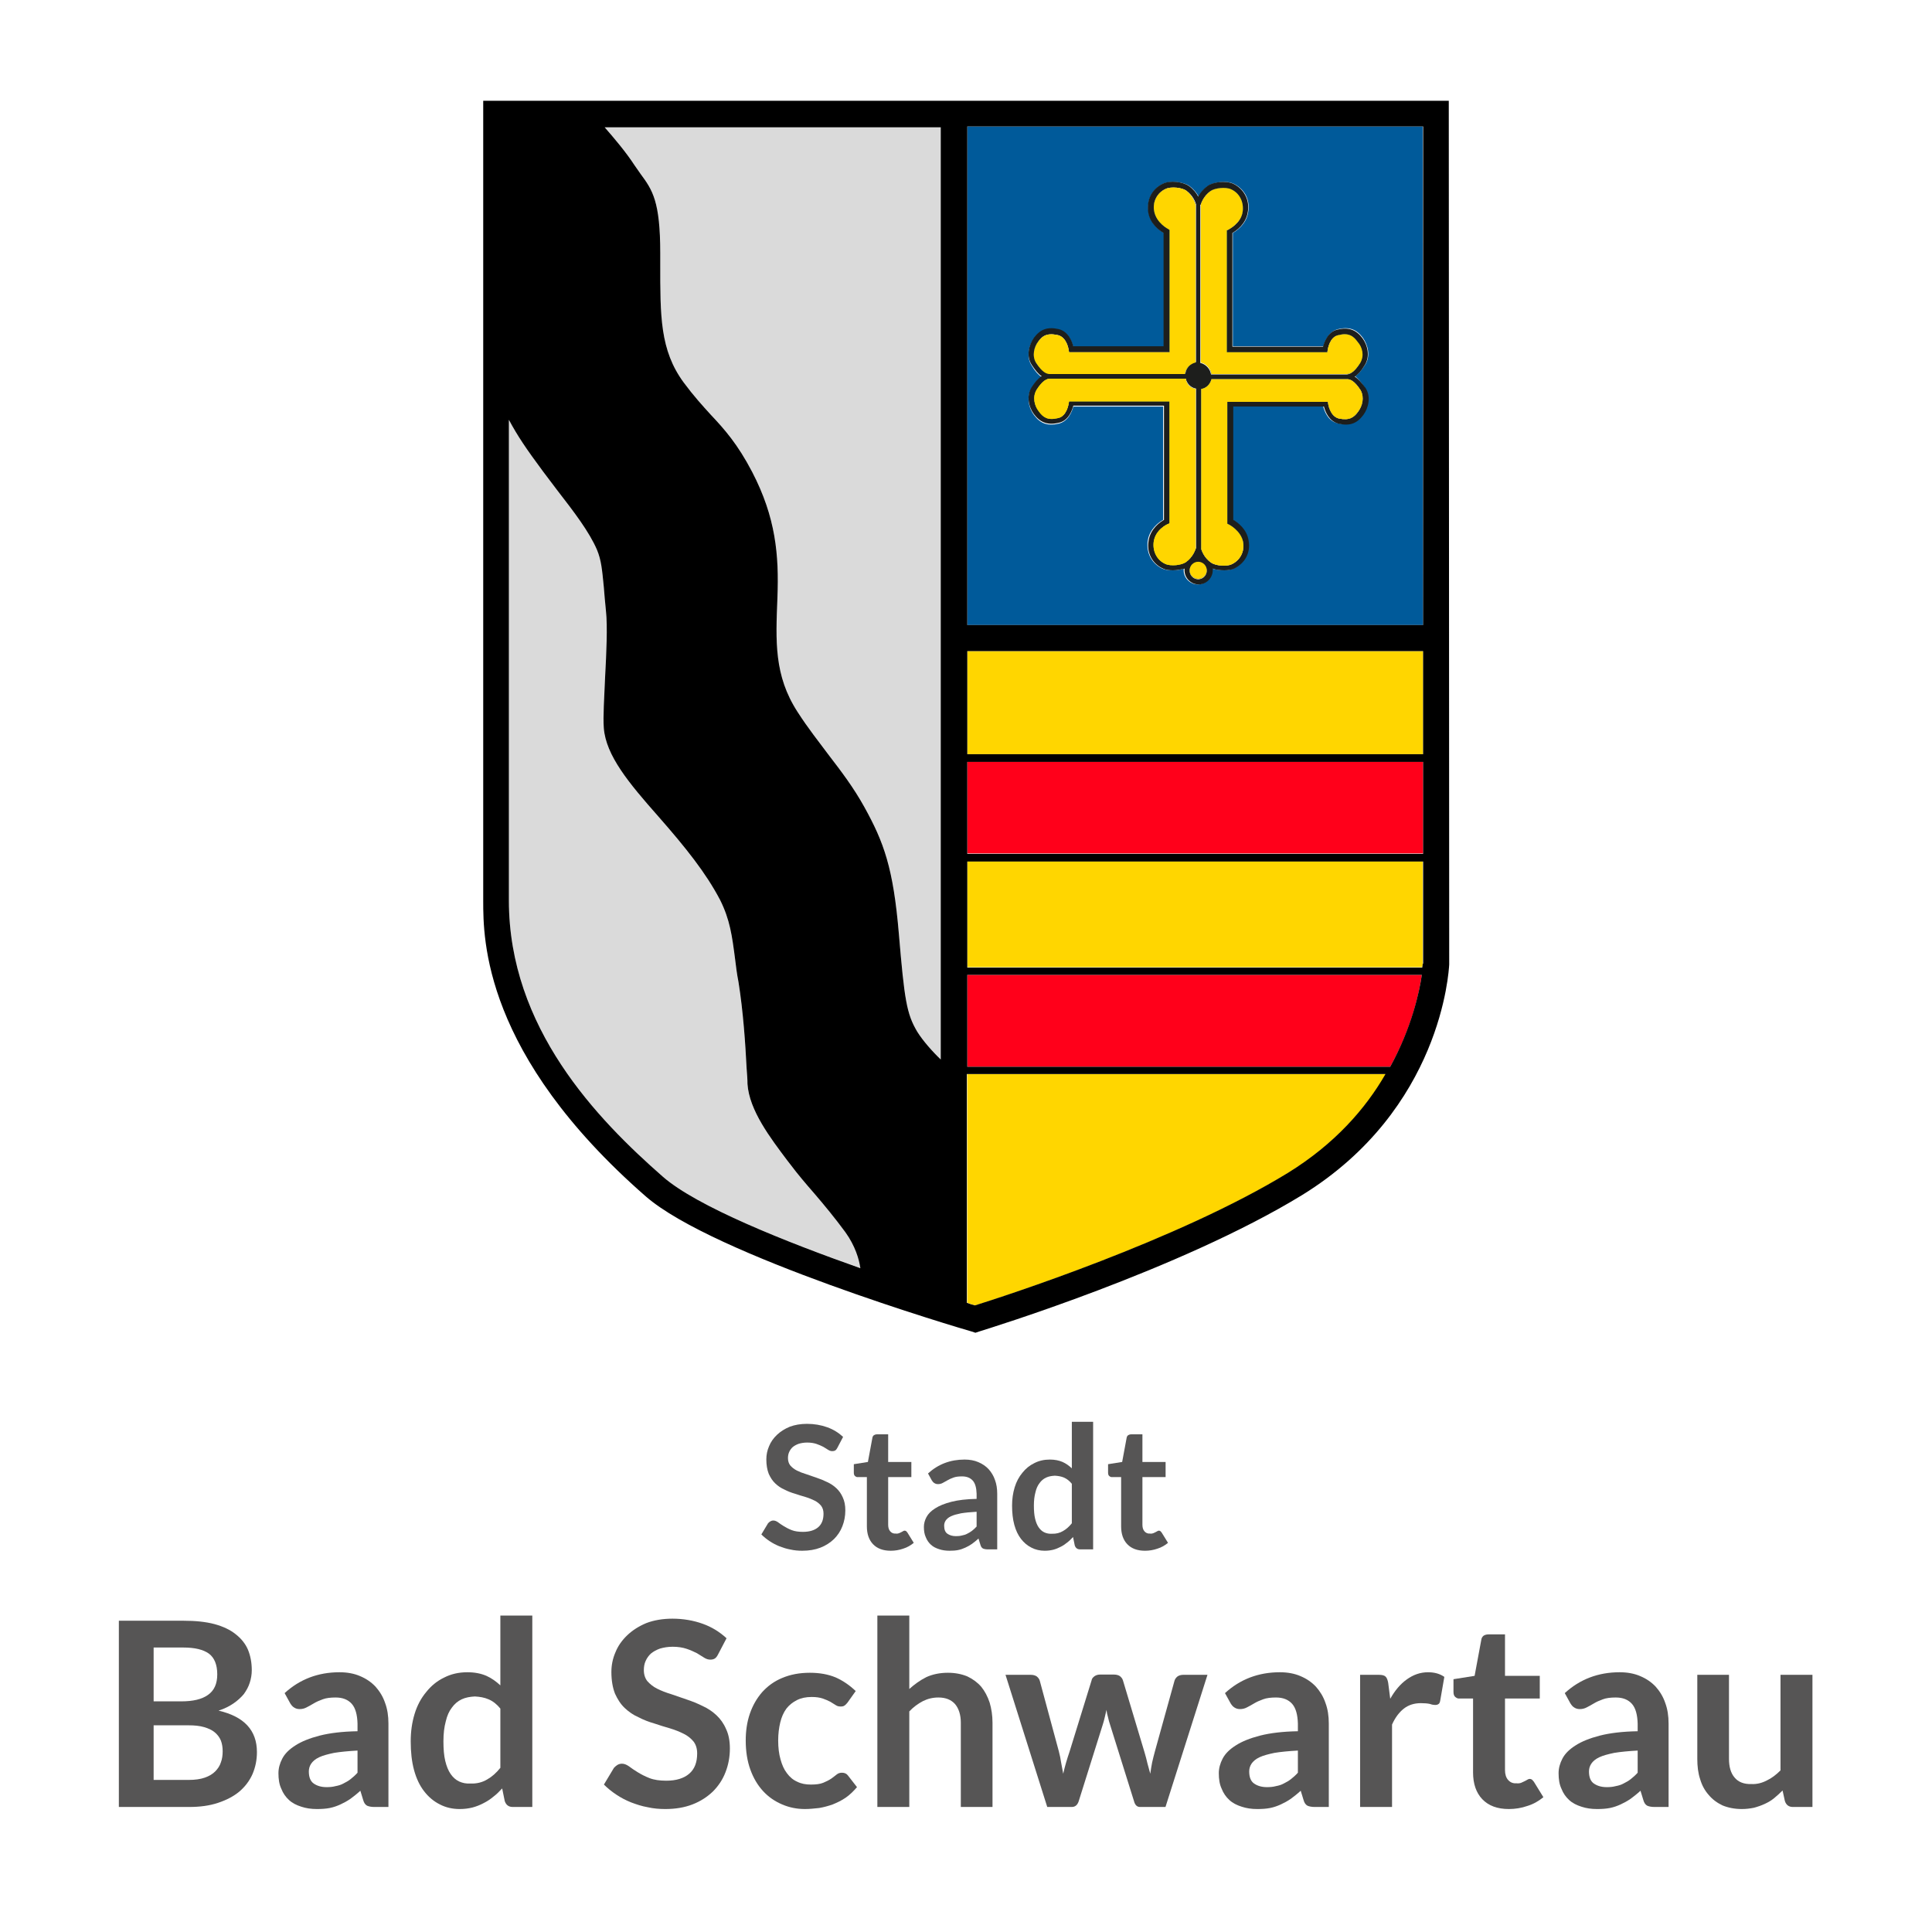
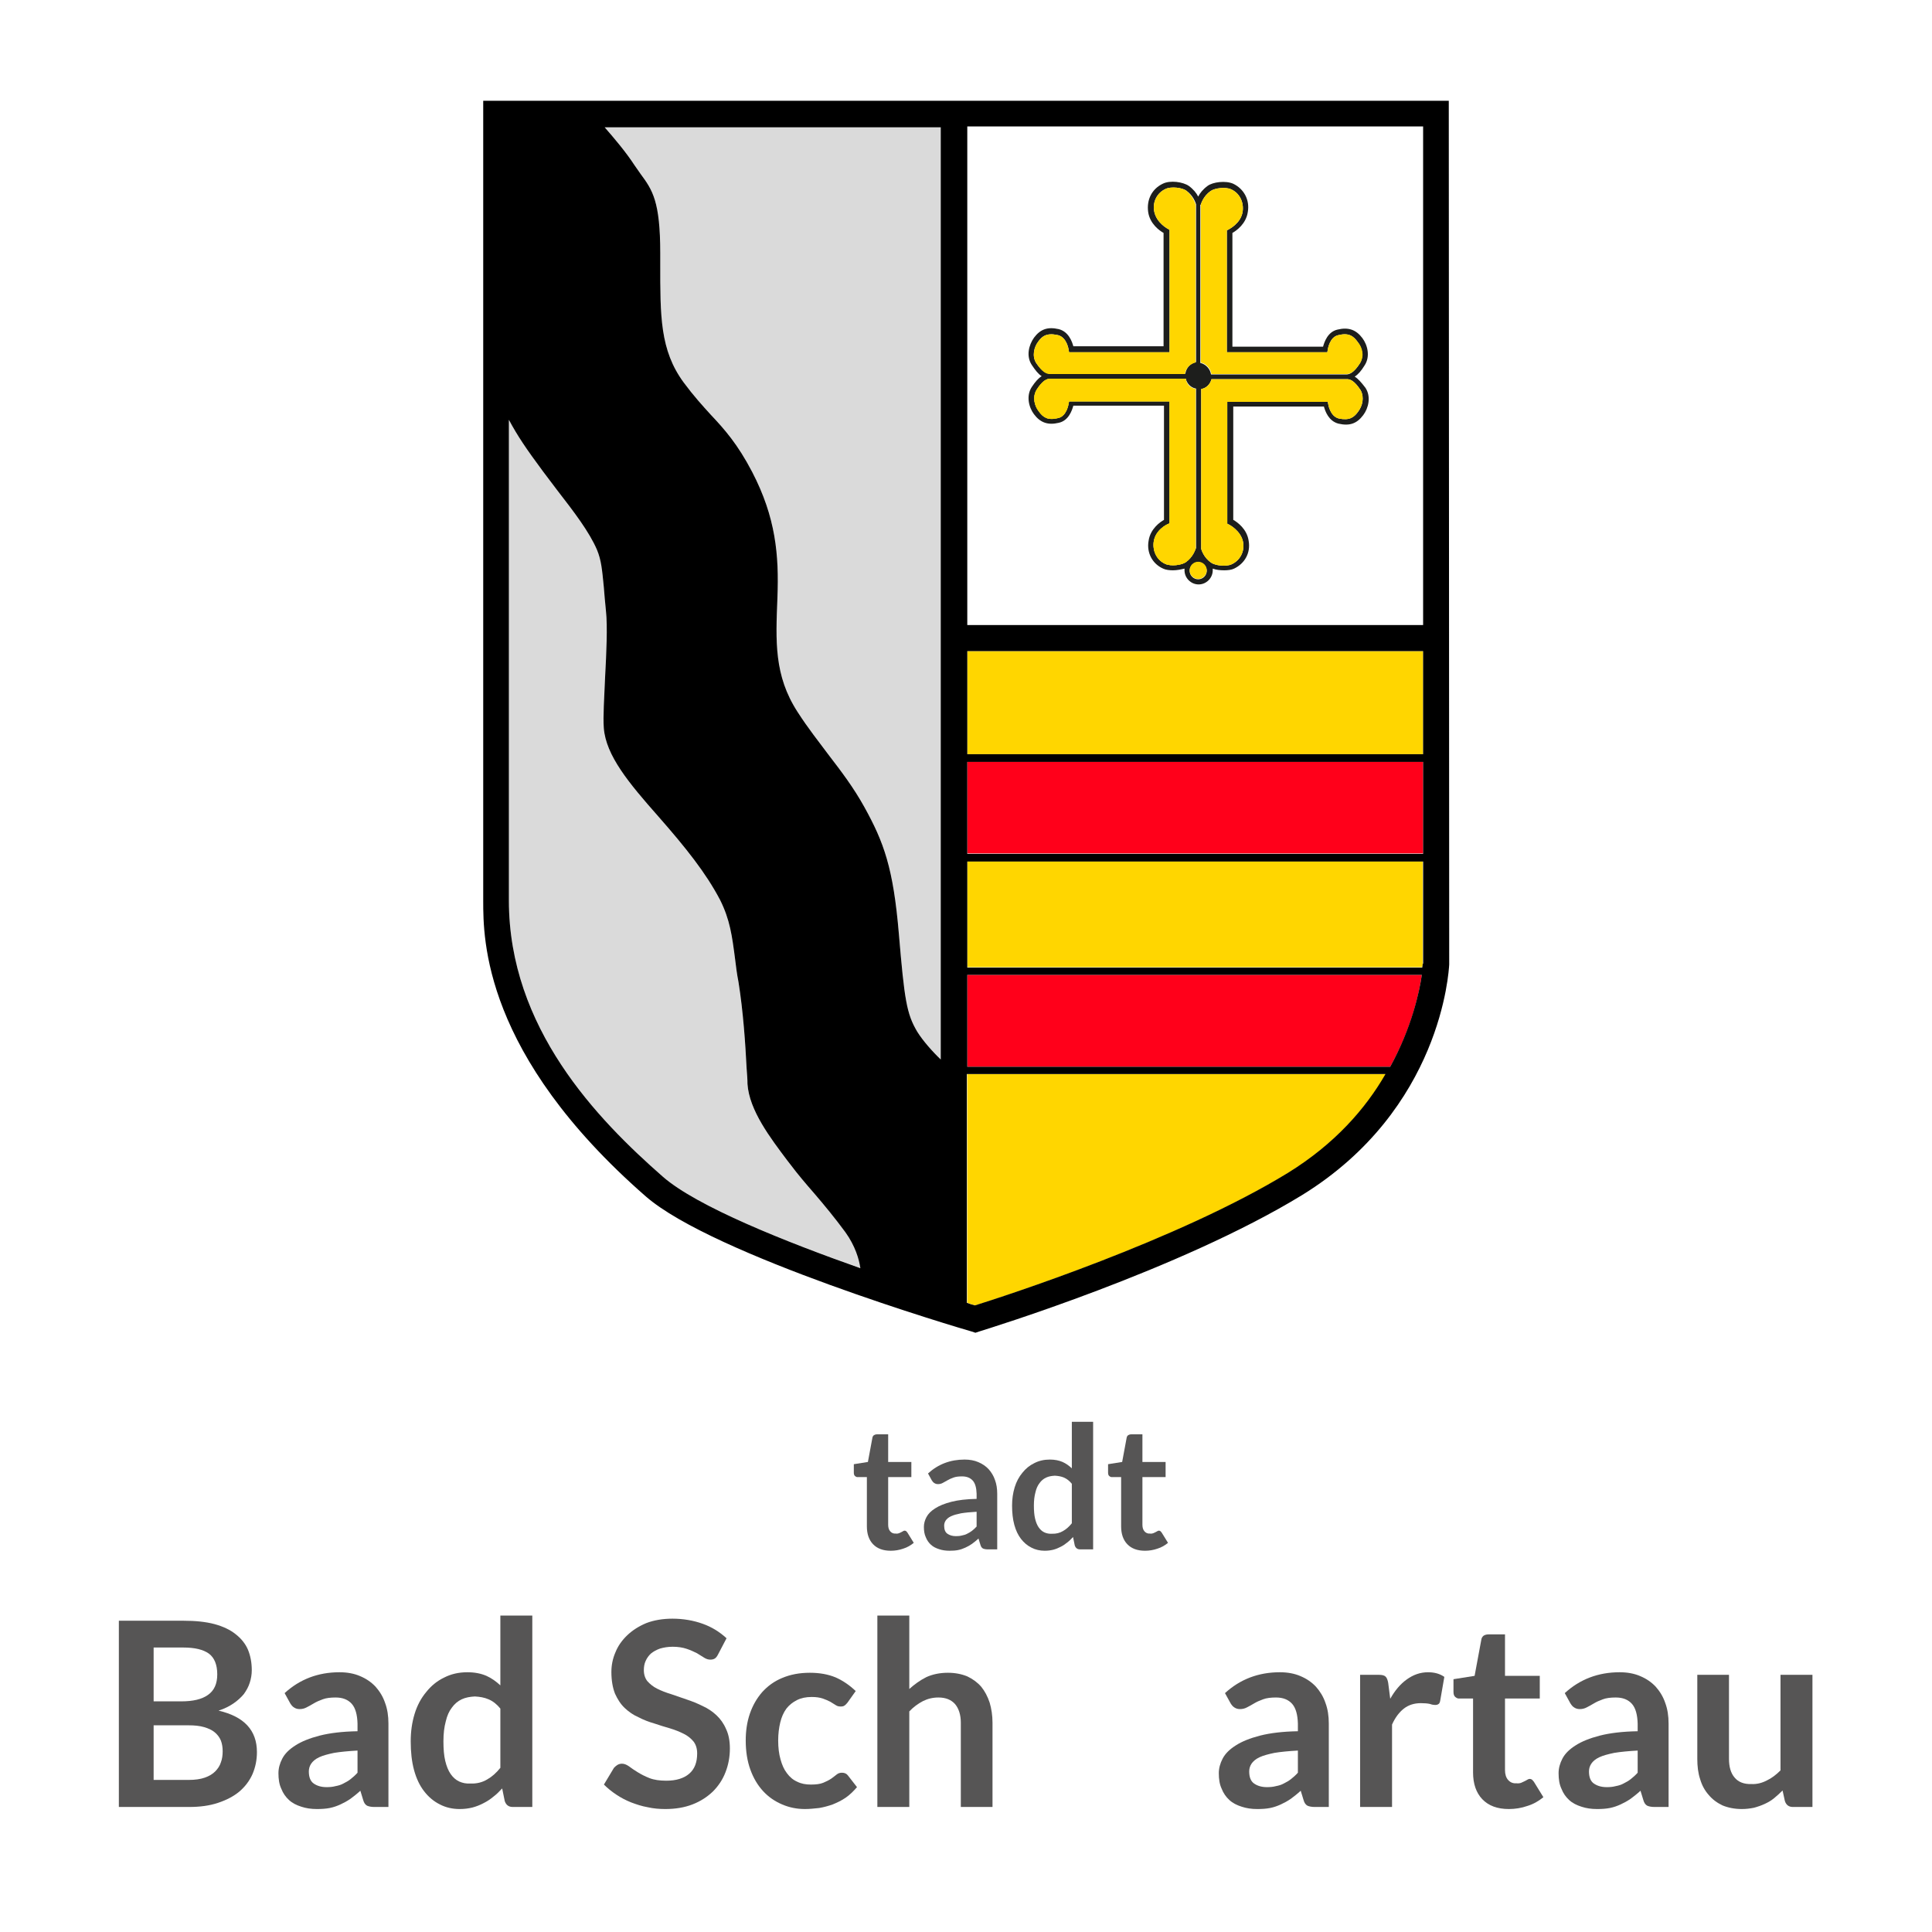
<svg xmlns="http://www.w3.org/2000/svg" xmlns:ns1="http://www.serif.com/" width="100%" height="100%" viewBox="0 0 150 150" version="1.1" xml:space="preserve" style="fill-rule:evenodd;clip-rule:evenodd;stroke-linejoin:round;stroke-miterlimit:2;">
  <g id="Bad-Honnef" ns1:id="Bad Honnef">
    <g transform="matrix(1,0,0,1,-39.389,4.81)">
      <g transform="matrix(13.333,0,0,13.333,98.26,115.483)">
-         <path d="M0.461,-0.592C0.457,-0.584 0.453,-0.579 0.448,-0.576C0.443,-0.573 0.437,-0.572 0.431,-0.572C0.424,-0.572 0.416,-0.574 0.408,-0.579C0.4,-0.584 0.39,-0.59 0.379,-0.597C0.367,-0.603 0.354,-0.609 0.339,-0.614C0.324,-0.619 0.306,-0.622 0.285,-0.622C0.266,-0.622 0.25,-0.619 0.236,-0.615C0.222,-0.61 0.211,-0.604 0.201,-0.596C0.192,-0.588 0.185,-0.578 0.18,-0.567C0.175,-0.556 0.173,-0.544 0.173,-0.531C0.173,-0.514 0.178,-0.499 0.187,-0.488C0.197,-0.477 0.209,-0.467 0.225,-0.459C0.241,-0.451 0.259,-0.444 0.279,-0.438C0.299,-0.431 0.319,-0.424 0.34,-0.417C0.361,-0.41 0.381,-0.402 0.401,-0.392C0.421,-0.383 0.439,-0.371 0.455,-0.356C0.47,-0.342 0.483,-0.324 0.492,-0.303C0.502,-0.282 0.507,-0.257 0.507,-0.227C0.507,-0.194 0.501,-0.163 0.49,-0.135C0.479,-0.106 0.462,-0.081 0.441,-0.06C0.419,-0.039 0.393,-0.022 0.362,-0.01C0.331,0.002 0.296,0.008 0.256,0.008C0.233,0.008 0.21,0.006 0.188,0.001C0.165,-0.003 0.144,-0.01 0.123,-0.018C0.103,-0.026 0.084,-0.036 0.066,-0.048C0.048,-0.06 0.032,-0.073 0.018,-0.087L0.057,-0.152C0.061,-0.156 0.065,-0.16 0.07,-0.163C0.075,-0.166 0.081,-0.168 0.088,-0.168C0.096,-0.168 0.105,-0.165 0.115,-0.158C0.124,-0.151 0.136,-0.143 0.149,-0.135C0.162,-0.127 0.177,-0.119 0.195,-0.112C0.213,-0.105 0.235,-0.102 0.26,-0.102C0.298,-0.102 0.328,-0.111 0.349,-0.129C0.37,-0.147 0.38,-0.173 0.38,-0.208C0.38,-0.227 0.375,-0.242 0.366,-0.254C0.356,-0.266 0.344,-0.276 0.328,-0.284C0.312,-0.292 0.295,-0.299 0.275,-0.305C0.255,-0.311 0.234,-0.317 0.214,-0.324C0.193,-0.33 0.172,-0.338 0.153,-0.348C0.132,-0.357 0.115,-0.369 0.099,-0.384C0.083,-0.399 0.071,-0.418 0.061,-0.44C0.052,-0.463 0.047,-0.491 0.047,-0.524C0.047,-0.55 0.052,-0.576 0.063,-0.601C0.073,-0.626 0.089,-0.648 0.109,-0.667C0.129,-0.686 0.154,-0.702 0.183,-0.714C0.212,-0.725 0.246,-0.731 0.284,-0.731C0.326,-0.731 0.366,-0.724 0.402,-0.711C0.438,-0.698 0.468,-0.679 0.494,-0.655L0.461,-0.592Z" style="fill:rgb(86,85,85);fill-rule:nonzero;" />
-       </g>
+         </g>
      <g transform="matrix(13.333,0,0,13.333,105.413,115.483)">
        <path d="M0.235,0.008C0.19,0.008 0.156,-0.005 0.132,-0.03C0.108,-0.055 0.096,-0.09 0.096,-0.134L0.096,-0.421L0.044,-0.421C0.037,-0.42 0.032,-0.423 0.027,-0.427C0.022,-0.431 0.02,-0.438 0.02,-0.447L0.02,-0.496L0.102,-0.509L0.128,-0.649C0.129,-0.656 0.132,-0.661 0.137,-0.665C0.142,-0.668 0.148,-0.67 0.156,-0.67L0.22,-0.67L0.22,-0.509L0.355,-0.509L0.355,-0.421L0.22,-0.421L0.22,-0.143C0.22,-0.127 0.224,-0.114 0.232,-0.105C0.24,-0.096 0.25,-0.091 0.264,-0.092C0.271,-0.091 0.278,-0.092 0.283,-0.094C0.288,-0.096 0.292,-0.098 0.296,-0.1C0.3,-0.102 0.304,-0.104 0.307,-0.106C0.31,-0.108 0.313,-0.109 0.316,-0.109C0.319,-0.109 0.322,-0.108 0.325,-0.106C0.327,-0.104 0.329,-0.101 0.332,-0.098L0.369,-0.038C0.351,-0.023 0.33,-0.011 0.307,-0.004C0.284,0.004 0.26,0.008 0.235,0.008Z" style="fill:rgb(86,85,85);fill-rule:nonzero;" />
      </g>
      <g transform="matrix(13.333,0,0,13.333,110.573,115.483)">
        <path d="M0.468,-0L0.413,-0C0.401,-0 0.392,-0.002 0.385,-0.005C0.378,-0.009 0.373,-0.016 0.37,-0.027L0.359,-0.063C0.346,-0.051 0.333,-0.041 0.321,-0.032C0.308,-0.023 0.295,-0.016 0.282,-0.01C0.269,-0.004 0.255,0.001 0.24,0.004C0.225,0.007 0.208,0.008 0.19,0.008C0.168,0.008 0.148,0.005 0.13,-0.001C0.111,-0.007 0.095,-0.015 0.082,-0.027C0.069,-0.039 0.059,-0.053 0.052,-0.071C0.044,-0.088 0.041,-0.108 0.041,-0.131C0.041,-0.15 0.046,-0.169 0.056,-0.188C0.066,-0.207 0.083,-0.224 0.107,-0.239C0.13,-0.254 0.162,-0.267 0.201,-0.277C0.24,-0.287 0.289,-0.293 0.348,-0.294L0.348,-0.324C0.347,-0.358 0.34,-0.384 0.326,-0.4C0.311,-0.417 0.29,-0.425 0.263,-0.425C0.243,-0.425 0.226,-0.423 0.213,-0.418C0.199,-0.413 0.188,-0.408 0.178,-0.402C0.168,-0.396 0.159,-0.391 0.151,-0.387C0.142,-0.382 0.133,-0.38 0.123,-0.38C0.115,-0.38 0.108,-0.382 0.102,-0.386C0.095,-0.39 0.091,-0.396 0.087,-0.402L0.065,-0.442C0.124,-0.496 0.195,-0.523 0.278,-0.523C0.308,-0.523 0.335,-0.518 0.358,-0.508C0.382,-0.498 0.402,-0.484 0.418,-0.467C0.434,-0.449 0.447,-0.428 0.455,-0.404C0.464,-0.38 0.468,-0.353 0.468,-0.324L0.468,-0ZM0.228,-0.077C0.241,-0.077 0.252,-0.078 0.263,-0.081C0.274,-0.083 0.284,-0.086 0.293,-0.091C0.303,-0.096 0.312,-0.101 0.321,-0.108C0.33,-0.115 0.339,-0.123 0.348,-0.133L0.348,-0.219C0.312,-0.217 0.281,-0.214 0.257,-0.21C0.233,-0.205 0.214,-0.2 0.199,-0.193C0.184,-0.186 0.174,-0.177 0.168,-0.168C0.162,-0.159 0.159,-0.149 0.159,-0.138C0.159,-0.116 0.165,-0.1 0.178,-0.091C0.191,-0.082 0.207,-0.077 0.228,-0.077Z" style="fill:rgb(86,85,85);fill-rule:nonzero;" />
      </g>
      <g transform="matrix(13.333,0,0,13.333,117.553,115.483)">
        <path d="M0.427,-0C0.411,-0 0.401,-0.008 0.396,-0.023L0.386,-0.072C0.375,-0.06 0.364,-0.049 0.352,-0.04C0.34,-0.03 0.328,-0.022 0.314,-0.015C0.301,-0.008 0.286,-0.002 0.271,0.002C0.255,0.006 0.239,0.008 0.221,0.008C0.193,0.008 0.167,0.002 0.144,-0.01C0.12,-0.022 0.1,-0.039 0.083,-0.061C0.066,-0.083 0.053,-0.11 0.044,-0.143C0.035,-0.176 0.031,-0.213 0.031,-0.255C0.031,-0.293 0.036,-0.328 0.046,-0.361C0.056,-0.394 0.071,-0.422 0.091,-0.446C0.11,-0.47 0.133,-0.489 0.16,-0.502C0.187,-0.516 0.217,-0.523 0.251,-0.523C0.28,-0.523 0.304,-0.518 0.325,-0.509C0.345,-0.5 0.363,-0.487 0.379,-0.472L0.379,-0.743L0.503,-0.743L0.503,-0L0.427,-0ZM0.263,-0.091C0.288,-0.09 0.31,-0.096 0.328,-0.107C0.346,-0.117 0.363,-0.132 0.379,-0.152L0.379,-0.382C0.365,-0.399 0.35,-0.411 0.333,-0.418C0.317,-0.425 0.299,-0.428 0.28,-0.429C0.261,-0.428 0.244,-0.425 0.229,-0.418C0.214,-0.411 0.201,-0.4 0.191,-0.386C0.18,-0.372 0.172,-0.354 0.167,-0.332C0.161,-0.31 0.158,-0.285 0.158,-0.255C0.158,-0.225 0.16,-0.2 0.165,-0.179C0.17,-0.158 0.177,-0.141 0.186,-0.128C0.195,-0.115 0.206,-0.105 0.219,-0.099C0.232,-0.093 0.247,-0.09 0.263,-0.091Z" style="fill:rgb(86,85,85);fill-rule:nonzero;" />
      </g>
      <g transform="matrix(13.333,0,0,13.333,125.153,115.483)">
        <path d="M0.235,0.008C0.19,0.008 0.156,-0.005 0.132,-0.03C0.108,-0.055 0.096,-0.09 0.096,-0.134L0.096,-0.421L0.044,-0.421C0.037,-0.42 0.032,-0.423 0.027,-0.427C0.022,-0.431 0.02,-0.438 0.02,-0.447L0.02,-0.496L0.102,-0.509L0.128,-0.649C0.129,-0.656 0.132,-0.661 0.137,-0.665C0.142,-0.668 0.148,-0.67 0.156,-0.67L0.22,-0.67L0.22,-0.509L0.355,-0.509L0.355,-0.421L0.22,-0.421L0.22,-0.143C0.22,-0.127 0.224,-0.114 0.232,-0.105C0.24,-0.096 0.25,-0.091 0.264,-0.092C0.271,-0.091 0.278,-0.092 0.283,-0.094C0.288,-0.096 0.292,-0.098 0.296,-0.1C0.3,-0.102 0.304,-0.104 0.307,-0.106C0.31,-0.108 0.313,-0.109 0.316,-0.109C0.319,-0.109 0.322,-0.108 0.325,-0.106C0.327,-0.104 0.329,-0.101 0.332,-0.098L0.369,-0.038C0.351,-0.023 0.33,-0.011 0.307,-0.004C0.284,0.004 0.26,0.008 0.235,0.008Z" style="fill:rgb(86,85,85);fill-rule:nonzero;" />
      </g>
      <g transform="matrix(20,0,0,20,47.157,135.483)">
        <path d="M0.073,-0L0.073,-0.723L0.323,-0.723C0.37,-0.723 0.41,-0.719 0.444,-0.71C0.477,-0.701 0.505,-0.688 0.526,-0.671C0.548,-0.654 0.564,-0.634 0.574,-0.611C0.584,-0.587 0.589,-0.56 0.589,-0.531C0.589,-0.514 0.586,-0.497 0.581,-0.482C0.576,-0.466 0.568,-0.452 0.558,-0.438C0.547,-0.425 0.534,-0.413 0.518,-0.402C0.502,-0.391 0.482,-0.381 0.46,-0.374C0.559,-0.351 0.609,-0.298 0.609,-0.213C0.609,-0.182 0.603,-0.154 0.592,-0.128C0.58,-0.101 0.563,-0.079 0.541,-0.06C0.518,-0.041 0.491,-0.027 0.458,-0.016C0.425,-0.005 0.388,-0 0.346,-0L0.073,-0ZM0.208,-0.317L0.208,-0.105L0.344,-0.105C0.369,-0.105 0.39,-0.108 0.407,-0.114C0.424,-0.12 0.437,-0.128 0.447,-0.138C0.457,-0.148 0.465,-0.16 0.469,-0.173C0.474,-0.186 0.476,-0.201 0.476,-0.216C0.476,-0.231 0.474,-0.245 0.469,-0.258C0.464,-0.27 0.456,-0.281 0.445,-0.29C0.434,-0.299 0.421,-0.305 0.404,-0.31C0.387,-0.315 0.367,-0.317 0.344,-0.317L0.208,-0.317ZM0.208,-0.41L0.315,-0.41C0.361,-0.41 0.395,-0.418 0.419,-0.435C0.443,-0.452 0.455,-0.478 0.455,-0.515C0.455,-0.552 0.444,-0.579 0.423,-0.595C0.401,-0.611 0.368,-0.619 0.323,-0.619L0.208,-0.619L0.208,-0.41Z" style="fill:rgb(86,85,85);fill-rule:nonzero;" />
      </g>
      <g transform="matrix(20,0,0,20,60.187,135.483)">
-         <path d="M0.468,-0L0.413,-0C0.401,-0 0.392,-0.002 0.385,-0.005C0.378,-0.009 0.373,-0.016 0.37,-0.027L0.359,-0.063C0.346,-0.051 0.333,-0.041 0.321,-0.032C0.308,-0.023 0.295,-0.016 0.282,-0.01C0.269,-0.004 0.255,0.001 0.24,0.004C0.225,0.007 0.208,0.008 0.19,0.008C0.168,0.008 0.148,0.005 0.13,-0.001C0.111,-0.007 0.095,-0.015 0.082,-0.027C0.069,-0.039 0.059,-0.053 0.052,-0.071C0.044,-0.088 0.041,-0.108 0.041,-0.131C0.041,-0.15 0.046,-0.169 0.056,-0.188C0.066,-0.207 0.083,-0.224 0.107,-0.239C0.13,-0.254 0.162,-0.267 0.201,-0.277C0.24,-0.287 0.289,-0.293 0.348,-0.294L0.348,-0.324C0.347,-0.358 0.34,-0.384 0.326,-0.4C0.311,-0.417 0.29,-0.425 0.263,-0.425C0.243,-0.425 0.226,-0.423 0.213,-0.418C0.199,-0.413 0.188,-0.408 0.178,-0.402C0.168,-0.396 0.159,-0.391 0.151,-0.387C0.142,-0.382 0.133,-0.38 0.123,-0.38C0.115,-0.38 0.108,-0.382 0.102,-0.386C0.095,-0.39 0.091,-0.396 0.087,-0.402L0.065,-0.442C0.124,-0.496 0.195,-0.523 0.278,-0.523C0.308,-0.523 0.335,-0.518 0.358,-0.508C0.382,-0.498 0.402,-0.484 0.418,-0.467C0.434,-0.449 0.447,-0.428 0.455,-0.404C0.464,-0.38 0.468,-0.353 0.468,-0.324L0.468,-0ZM0.228,-0.077C0.241,-0.077 0.252,-0.078 0.263,-0.081C0.274,-0.083 0.284,-0.086 0.293,-0.091C0.303,-0.096 0.312,-0.101 0.321,-0.108C0.33,-0.115 0.339,-0.123 0.348,-0.133L0.348,-0.219C0.312,-0.217 0.281,-0.214 0.257,-0.21C0.233,-0.205 0.214,-0.2 0.199,-0.193C0.184,-0.186 0.174,-0.177 0.168,-0.168C0.162,-0.159 0.159,-0.149 0.159,-0.138C0.159,-0.116 0.165,-0.1 0.178,-0.091C0.191,-0.082 0.207,-0.077 0.228,-0.077Z" style="fill:rgb(86,85,85);fill-rule:nonzero;" />
+         <path d="M0.468,-0L0.413,-0C0.401,-0 0.392,-0.002 0.385,-0.005C0.378,-0.009 0.373,-0.016 0.37,-0.027L0.359,-0.063C0.346,-0.051 0.333,-0.041 0.321,-0.032C0.308,-0.023 0.295,-0.016 0.282,-0.01C0.269,-0.004 0.255,0.001 0.24,0.004C0.225,0.007 0.208,0.008 0.19,0.008C0.168,0.008 0.148,0.005 0.13,-0.001C0.111,-0.007 0.095,-0.015 0.082,-0.027C0.069,-0.039 0.059,-0.053 0.052,-0.071C0.044,-0.088 0.041,-0.108 0.041,-0.131C0.041,-0.15 0.046,-0.169 0.056,-0.188C0.066,-0.207 0.083,-0.224 0.107,-0.239C0.13,-0.254 0.162,-0.267 0.201,-0.277C0.24,-0.287 0.289,-0.293 0.348,-0.294L0.348,-0.324C0.347,-0.358 0.34,-0.384 0.326,-0.4C0.311,-0.417 0.29,-0.425 0.263,-0.425C0.243,-0.425 0.226,-0.423 0.213,-0.418C0.199,-0.413 0.188,-0.408 0.178,-0.402C0.168,-0.396 0.159,-0.391 0.151,-0.387C0.142,-0.382 0.133,-0.38 0.123,-0.38C0.115,-0.38 0.108,-0.382 0.102,-0.386C0.095,-0.39 0.091,-0.396 0.087,-0.402L0.065,-0.442C0.124,-0.496 0.195,-0.523 0.278,-0.523C0.308,-0.523 0.335,-0.518 0.358,-0.508C0.382,-0.498 0.402,-0.484 0.418,-0.467C0.434,-0.449 0.447,-0.428 0.455,-0.404C0.464,-0.38 0.468,-0.353 0.468,-0.324L0.468,-0M0.228,-0.077C0.241,-0.077 0.252,-0.078 0.263,-0.081C0.274,-0.083 0.284,-0.086 0.293,-0.091C0.303,-0.096 0.312,-0.101 0.321,-0.108C0.33,-0.115 0.339,-0.123 0.348,-0.133L0.348,-0.219C0.312,-0.217 0.281,-0.214 0.257,-0.21C0.233,-0.205 0.214,-0.2 0.199,-0.193C0.184,-0.186 0.174,-0.177 0.168,-0.168C0.162,-0.159 0.159,-0.149 0.159,-0.138C0.159,-0.116 0.165,-0.1 0.178,-0.091C0.191,-0.082 0.207,-0.077 0.228,-0.077Z" style="fill:rgb(86,85,85);fill-rule:nonzero;" />
      </g>
      <g transform="matrix(20,0,0,20,70.657,135.483)">
        <path d="M0.427,-0C0.411,-0 0.401,-0.008 0.396,-0.023L0.386,-0.072C0.375,-0.06 0.364,-0.049 0.352,-0.04C0.34,-0.03 0.328,-0.022 0.314,-0.015C0.301,-0.008 0.286,-0.002 0.271,0.002C0.255,0.006 0.239,0.008 0.221,0.008C0.193,0.008 0.167,0.002 0.144,-0.01C0.12,-0.022 0.1,-0.039 0.083,-0.061C0.066,-0.083 0.053,-0.11 0.044,-0.143C0.035,-0.176 0.031,-0.213 0.031,-0.255C0.031,-0.293 0.036,-0.328 0.046,-0.361C0.056,-0.394 0.071,-0.422 0.091,-0.446C0.11,-0.47 0.133,-0.489 0.16,-0.502C0.187,-0.516 0.217,-0.523 0.251,-0.523C0.28,-0.523 0.304,-0.518 0.325,-0.509C0.345,-0.5 0.363,-0.487 0.379,-0.472L0.379,-0.743L0.503,-0.743L0.503,-0L0.427,-0ZM0.263,-0.091C0.288,-0.09 0.31,-0.096 0.328,-0.107C0.346,-0.117 0.363,-0.132 0.379,-0.152L0.379,-0.382C0.365,-0.399 0.35,-0.411 0.333,-0.418C0.317,-0.425 0.299,-0.428 0.28,-0.429C0.261,-0.428 0.244,-0.425 0.229,-0.418C0.214,-0.411 0.201,-0.4 0.191,-0.386C0.18,-0.372 0.172,-0.354 0.167,-0.332C0.161,-0.31 0.158,-0.285 0.158,-0.255C0.158,-0.225 0.16,-0.2 0.165,-0.179C0.17,-0.158 0.177,-0.141 0.186,-0.128C0.195,-0.115 0.206,-0.105 0.219,-0.099C0.232,-0.093 0.247,-0.09 0.263,-0.091Z" style="fill:rgb(86,85,85);fill-rule:nonzero;" />
      </g>
      <g transform="matrix(20,0,0,20,85.917,135.483)">
        <path d="M0.461,-0.592C0.457,-0.584 0.453,-0.579 0.448,-0.576C0.443,-0.573 0.437,-0.572 0.431,-0.572C0.424,-0.572 0.416,-0.574 0.408,-0.579C0.4,-0.584 0.39,-0.59 0.379,-0.597C0.367,-0.603 0.354,-0.609 0.339,-0.614C0.324,-0.619 0.306,-0.622 0.285,-0.622C0.266,-0.622 0.25,-0.619 0.236,-0.615C0.222,-0.61 0.211,-0.604 0.201,-0.596C0.192,-0.588 0.185,-0.578 0.18,-0.567C0.175,-0.556 0.173,-0.544 0.173,-0.531C0.173,-0.514 0.178,-0.499 0.187,-0.488C0.197,-0.477 0.209,-0.467 0.225,-0.459C0.241,-0.451 0.259,-0.444 0.279,-0.438C0.299,-0.431 0.319,-0.424 0.34,-0.417C0.361,-0.41 0.381,-0.402 0.401,-0.392C0.421,-0.383 0.439,-0.371 0.455,-0.356C0.47,-0.342 0.483,-0.324 0.492,-0.303C0.502,-0.282 0.507,-0.257 0.507,-0.227C0.507,-0.194 0.501,-0.163 0.49,-0.135C0.479,-0.106 0.462,-0.081 0.441,-0.06C0.419,-0.039 0.393,-0.022 0.362,-0.01C0.331,0.002 0.296,0.008 0.256,0.008C0.233,0.008 0.21,0.006 0.188,0.001C0.165,-0.003 0.144,-0.01 0.123,-0.018C0.103,-0.026 0.084,-0.036 0.066,-0.048C0.048,-0.06 0.032,-0.073 0.018,-0.087L0.057,-0.152C0.061,-0.156 0.065,-0.16 0.07,-0.163C0.075,-0.166 0.081,-0.168 0.088,-0.168C0.096,-0.168 0.105,-0.165 0.115,-0.158C0.124,-0.151 0.136,-0.143 0.149,-0.135C0.162,-0.127 0.177,-0.119 0.195,-0.112C0.213,-0.105 0.235,-0.102 0.26,-0.102C0.298,-0.102 0.328,-0.111 0.349,-0.129C0.37,-0.147 0.38,-0.173 0.38,-0.208C0.38,-0.227 0.375,-0.242 0.366,-0.254C0.356,-0.266 0.344,-0.276 0.328,-0.284C0.312,-0.292 0.295,-0.299 0.275,-0.305C0.255,-0.311 0.234,-0.317 0.214,-0.324C0.193,-0.33 0.172,-0.338 0.153,-0.348C0.132,-0.357 0.115,-0.369 0.099,-0.384C0.083,-0.399 0.071,-0.418 0.061,-0.44C0.052,-0.463 0.047,-0.491 0.047,-0.524C0.047,-0.55 0.052,-0.576 0.063,-0.601C0.073,-0.626 0.089,-0.648 0.109,-0.667C0.129,-0.686 0.154,-0.702 0.183,-0.714C0.212,-0.725 0.246,-0.731 0.284,-0.731C0.326,-0.731 0.366,-0.724 0.402,-0.711C0.438,-0.698 0.468,-0.679 0.494,-0.655L0.461,-0.592Z" style="fill:rgb(86,85,85);fill-rule:nonzero;" />
      </g>
      <g transform="matrix(20,0,0,20,96.647,135.483)">
        <path d="M0.427,-0.405C0.423,-0.4 0.419,-0.396 0.416,-0.394C0.412,-0.391 0.407,-0.39 0.401,-0.39C0.394,-0.39 0.388,-0.391 0.382,-0.395C0.376,-0.399 0.369,-0.403 0.361,-0.408C0.352,-0.413 0.342,-0.417 0.331,-0.421C0.319,-0.425 0.305,-0.427 0.288,-0.427C0.266,-0.427 0.247,-0.423 0.231,-0.415C0.215,-0.407 0.201,-0.396 0.19,-0.382C0.179,-0.367 0.171,-0.349 0.166,-0.328C0.161,-0.307 0.158,-0.284 0.158,-0.258C0.158,-0.23 0.161,-0.206 0.167,-0.185C0.173,-0.163 0.181,-0.145 0.192,-0.131C0.203,-0.116 0.216,-0.105 0.232,-0.098C0.248,-0.09 0.265,-0.087 0.285,-0.087C0.305,-0.087 0.321,-0.089 0.333,-0.094C0.345,-0.099 0.355,-0.104 0.364,-0.11C0.372,-0.116 0.379,-0.121 0.385,-0.126C0.391,-0.131 0.398,-0.133 0.406,-0.133C0.416,-0.133 0.424,-0.129 0.429,-0.122L0.464,-0.077C0.45,-0.061 0.436,-0.047 0.42,-0.036C0.404,-0.025 0.387,-0.017 0.37,-0.01C0.353,-0.004 0.335,0.001 0.317,0.004C0.298,0.006 0.28,0.008 0.262,0.008C0.23,0.008 0.201,0.002 0.173,-0.01C0.145,-0.022 0.12,-0.039 0.099,-0.062C0.078,-0.085 0.062,-0.112 0.05,-0.145C0.038,-0.178 0.032,-0.216 0.032,-0.258C0.032,-0.295 0.037,-0.33 0.048,-0.362C0.059,-0.394 0.075,-0.422 0.096,-0.446C0.117,-0.469 0.142,-0.488 0.174,-0.501C0.205,-0.514 0.24,-0.521 0.281,-0.521C0.319,-0.521 0.352,-0.515 0.381,-0.503C0.41,-0.49 0.436,-0.472 0.459,-0.45L0.427,-0.405Z" style="fill:rgb(86,85,85);fill-rule:nonzero;" />
      </g>
      <g transform="matrix(20,0,0,20,106.187,135.483)">
        <path d="M0.066,-0L0.066,-0.743L0.19,-0.743L0.19,-0.458C0.21,-0.476 0.232,-0.492 0.256,-0.504C0.28,-0.515 0.308,-0.521 0.34,-0.521C0.368,-0.521 0.393,-0.516 0.415,-0.507C0.436,-0.497 0.454,-0.484 0.469,-0.467C0.483,-0.45 0.494,-0.429 0.502,-0.405C0.509,-0.381 0.513,-0.355 0.513,-0.327L0.513,-0L0.39,-0L0.39,-0.327C0.39,-0.358 0.382,-0.382 0.368,-0.399C0.353,-0.416 0.332,-0.425 0.303,-0.425C0.281,-0.425 0.261,-0.42 0.243,-0.411C0.224,-0.401 0.206,-0.388 0.19,-0.371L0.19,-0L0.066,-0Z" style="fill:rgb(86,85,85);fill-rule:nonzero;" />
      </g>
      <g transform="matrix(20,0,0,20,117.377,135.483)">
-         <path d="M0.004,-0.513L0.102,-0.513C0.111,-0.513 0.119,-0.511 0.125,-0.507C0.131,-0.502 0.135,-0.497 0.137,-0.49L0.211,-0.216C0.215,-0.201 0.218,-0.186 0.22,-0.172C0.223,-0.158 0.225,-0.143 0.228,-0.129C0.231,-0.143 0.235,-0.158 0.239,-0.172C0.243,-0.186 0.248,-0.201 0.253,-0.216L0.338,-0.491C0.339,-0.498 0.343,-0.503 0.35,-0.508C0.356,-0.512 0.363,-0.514 0.371,-0.514L0.425,-0.514C0.434,-0.514 0.442,-0.512 0.448,-0.508C0.454,-0.503 0.458,-0.498 0.46,-0.491L0.544,-0.211C0.548,-0.197 0.552,-0.183 0.555,-0.169C0.559,-0.156 0.562,-0.142 0.566,-0.129C0.568,-0.143 0.57,-0.157 0.573,-0.172C0.576,-0.186 0.58,-0.201 0.584,-0.216L0.66,-0.49C0.662,-0.497 0.666,-0.502 0.672,-0.507C0.678,-0.511 0.686,-0.513 0.694,-0.513L0.788,-0.513L0.625,-0L0.526,-0C0.515,-0 0.507,-0.007 0.503,-0.022L0.41,-0.319C0.407,-0.328 0.404,-0.338 0.402,-0.348C0.399,-0.358 0.397,-0.367 0.396,-0.377C0.394,-0.367 0.391,-0.357 0.389,-0.347C0.387,-0.337 0.384,-0.328 0.381,-0.318L0.288,-0.022C0.283,-0.007 0.274,-0 0.261,-0L0.166,-0L0.004,-0.513Z" style="fill:rgb(86,85,85);fill-rule:nonzero;" />
-       </g>
+         </g>
      <g transform="matrix(20,0,0,20,133.197,135.483)">
        <path d="M0.468,-0L0.413,-0C0.401,-0 0.392,-0.002 0.385,-0.005C0.378,-0.009 0.373,-0.016 0.37,-0.027L0.359,-0.063C0.346,-0.051 0.333,-0.041 0.321,-0.032C0.308,-0.023 0.295,-0.016 0.282,-0.01C0.269,-0.004 0.255,0.001 0.24,0.004C0.225,0.007 0.208,0.008 0.19,0.008C0.168,0.008 0.148,0.005 0.13,-0.001C0.111,-0.007 0.095,-0.015 0.082,-0.027C0.069,-0.039 0.059,-0.053 0.052,-0.071C0.044,-0.088 0.041,-0.108 0.041,-0.131C0.041,-0.15 0.046,-0.169 0.056,-0.188C0.066,-0.207 0.083,-0.224 0.107,-0.239C0.13,-0.254 0.162,-0.267 0.201,-0.277C0.24,-0.287 0.289,-0.293 0.348,-0.294L0.348,-0.324C0.347,-0.358 0.34,-0.384 0.326,-0.4C0.311,-0.417 0.29,-0.425 0.263,-0.425C0.243,-0.425 0.226,-0.423 0.213,-0.418C0.199,-0.413 0.188,-0.408 0.178,-0.402C0.168,-0.396 0.159,-0.391 0.151,-0.387C0.142,-0.382 0.133,-0.38 0.123,-0.38C0.115,-0.38 0.108,-0.382 0.102,-0.386C0.095,-0.39 0.091,-0.396 0.087,-0.402L0.065,-0.442C0.124,-0.496 0.195,-0.523 0.278,-0.523C0.308,-0.523 0.335,-0.518 0.358,-0.508C0.382,-0.498 0.402,-0.484 0.418,-0.467C0.434,-0.449 0.447,-0.428 0.455,-0.404C0.464,-0.38 0.468,-0.353 0.468,-0.324L0.468,-0ZM0.228,-0.077C0.241,-0.077 0.252,-0.078 0.263,-0.081C0.274,-0.083 0.284,-0.086 0.293,-0.091C0.303,-0.096 0.312,-0.101 0.321,-0.108C0.33,-0.115 0.339,-0.123 0.348,-0.133L0.348,-0.219C0.312,-0.217 0.281,-0.214 0.257,-0.21C0.233,-0.205 0.214,-0.2 0.199,-0.193C0.184,-0.186 0.174,-0.177 0.168,-0.168C0.162,-0.159 0.159,-0.149 0.159,-0.138C0.159,-0.116 0.165,-0.1 0.178,-0.091C0.191,-0.082 0.207,-0.077 0.228,-0.077Z" style="fill:rgb(86,85,85);fill-rule:nonzero;" />
      </g>
      <g transform="matrix(20,0,0,20,143.667,135.483)">
        <path d="M0.066,-0L0.066,-0.513L0.139,-0.513C0.151,-0.513 0.16,-0.511 0.165,-0.506C0.17,-0.501 0.173,-0.493 0.175,-0.482L0.183,-0.42C0.201,-0.452 0.222,-0.477 0.247,-0.495C0.272,-0.513 0.299,-0.523 0.33,-0.523C0.355,-0.523 0.376,-0.517 0.393,-0.505L0.377,-0.413C0.376,-0.407 0.374,-0.402 0.371,-0.4C0.367,-0.397 0.363,-0.396 0.357,-0.396C0.352,-0.396 0.345,-0.397 0.337,-0.4C0.328,-0.402 0.316,-0.403 0.302,-0.403C0.276,-0.403 0.254,-0.396 0.236,-0.382C0.218,-0.368 0.202,-0.347 0.19,-0.32L0.19,-0L0.066,-0Z" style="fill:rgb(86,85,85);fill-rule:nonzero;" />
      </g>
      <g transform="matrix(20,0,0,20,151.837,135.483)">
        <path d="M0.235,0.008C0.19,0.008 0.156,-0.005 0.132,-0.03C0.108,-0.055 0.096,-0.09 0.096,-0.134L0.096,-0.421L0.044,-0.421C0.037,-0.42 0.032,-0.423 0.027,-0.427C0.022,-0.431 0.02,-0.438 0.02,-0.447L0.02,-0.496L0.102,-0.509L0.128,-0.649C0.129,-0.656 0.132,-0.661 0.137,-0.665C0.142,-0.668 0.148,-0.67 0.156,-0.67L0.22,-0.67L0.22,-0.509L0.355,-0.509L0.355,-0.421L0.22,-0.421L0.22,-0.143C0.22,-0.127 0.224,-0.114 0.232,-0.105C0.24,-0.096 0.25,-0.091 0.264,-0.092C0.271,-0.091 0.278,-0.092 0.283,-0.094C0.288,-0.096 0.292,-0.098 0.296,-0.1C0.3,-0.102 0.304,-0.104 0.307,-0.106C0.31,-0.108 0.313,-0.109 0.316,-0.109C0.319,-0.109 0.322,-0.108 0.325,-0.106C0.327,-0.104 0.329,-0.101 0.332,-0.098L0.369,-0.038C0.351,-0.023 0.33,-0.011 0.307,-0.004C0.284,0.004 0.26,0.008 0.235,0.008Z" style="fill:rgb(86,85,85);fill-rule:nonzero;" />
      </g>
      <g transform="matrix(20,0,0,20,159.577,135.483)">
        <path d="M0.468,-0L0.413,-0C0.401,-0 0.392,-0.002 0.385,-0.005C0.378,-0.009 0.373,-0.016 0.37,-0.027L0.359,-0.063C0.346,-0.051 0.333,-0.041 0.321,-0.032C0.308,-0.023 0.295,-0.016 0.282,-0.01C0.269,-0.004 0.255,0.001 0.24,0.004C0.225,0.007 0.208,0.008 0.19,0.008C0.168,0.008 0.148,0.005 0.13,-0.001C0.111,-0.007 0.095,-0.015 0.082,-0.027C0.069,-0.039 0.059,-0.053 0.052,-0.071C0.044,-0.088 0.041,-0.108 0.041,-0.131C0.041,-0.15 0.046,-0.169 0.056,-0.188C0.066,-0.207 0.083,-0.224 0.107,-0.239C0.13,-0.254 0.162,-0.267 0.201,-0.277C0.24,-0.287 0.289,-0.293 0.348,-0.294L0.348,-0.324C0.347,-0.358 0.34,-0.384 0.326,-0.4C0.311,-0.417 0.29,-0.425 0.263,-0.425C0.243,-0.425 0.226,-0.423 0.213,-0.418C0.199,-0.413 0.188,-0.408 0.178,-0.402C0.168,-0.396 0.159,-0.391 0.151,-0.387C0.142,-0.382 0.133,-0.38 0.123,-0.38C0.115,-0.38 0.108,-0.382 0.102,-0.386C0.095,-0.39 0.091,-0.396 0.087,-0.402L0.065,-0.442C0.124,-0.496 0.195,-0.523 0.278,-0.523C0.308,-0.523 0.335,-0.518 0.358,-0.508C0.382,-0.498 0.402,-0.484 0.418,-0.467C0.434,-0.449 0.447,-0.428 0.455,-0.404C0.464,-0.38 0.468,-0.353 0.468,-0.324L0.468,-0ZM0.228,-0.077C0.241,-0.077 0.252,-0.078 0.263,-0.081C0.274,-0.083 0.284,-0.086 0.293,-0.091C0.303,-0.096 0.312,-0.101 0.321,-0.108C0.33,-0.115 0.339,-0.123 0.348,-0.133L0.348,-0.219C0.312,-0.217 0.281,-0.214 0.257,-0.21C0.233,-0.205 0.214,-0.2 0.199,-0.193C0.184,-0.186 0.174,-0.177 0.168,-0.168C0.162,-0.159 0.159,-0.149 0.159,-0.138C0.159,-0.116 0.165,-0.1 0.178,-0.091C0.191,-0.082 0.207,-0.077 0.228,-0.077Z" style="fill:rgb(86,85,85);fill-rule:nonzero;" />
      </g>
      <g transform="matrix(20,0,0,20,170.047,135.483)">
        <path d="M0.179,-0.513L0.179,-0.187C0.179,-0.156 0.186,-0.131 0.201,-0.114C0.215,-0.097 0.237,-0.088 0.266,-0.089C0.287,-0.088 0.307,-0.093 0.326,-0.103C0.345,-0.112 0.362,-0.125 0.379,-0.142L0.379,-0.513L0.503,-0.513L0.503,-0L0.427,-0C0.411,-0 0.401,-0.008 0.396,-0.023L0.387,-0.064C0.376,-0.053 0.365,-0.043 0.354,-0.034C0.343,-0.025 0.331,-0.018 0.318,-0.012C0.305,-0.006 0.291,-0.001 0.276,0.003C0.261,0.006 0.246,0.008 0.229,0.008C0.201,0.008 0.176,0.003 0.154,-0.006C0.133,-0.016 0.115,-0.029 0.1,-0.047C0.085,-0.064 0.074,-0.084 0.067,-0.108C0.059,-0.132 0.056,-0.158 0.056,-0.187L0.056,-0.513L0.179,-0.513Z" style="fill:rgb(86,85,85);fill-rule:nonzero;" />
      </g>
    </g>
    <g id="Wappen-SBS-2023-single-RGB.svg" transform="matrix(0.332,0,0,0.332,75,55.949)">
      <g transform="matrix(1,0,0,1,-115.9,-147.95)">
        <g>
          <g>
            <g>
              <rect x="116.2" y="131.7" width="106.6" height="24.1" style="fill:rgb(255,214,0);" />
              <rect x="116.2" y="157.5" width="106.6" height="21.5" style="fill:rgb(255,0,26);" />
              <path d="M214.1,230.7C209.4,238.6 202.3,246.9 191.3,253.7C165.5,269.5 124.5,282.7 118.1,284.7C117.6,284.6 117,284.4 116.2,284.1L116.2,230.6L214.1,230.6L214.1,230.7Z" style="fill:rgb(255,214,0);fill-rule:nonzero;" />
              <path d="M222.5,207.4C221.9,211.5 220.2,219.7 215.1,228.9L116.2,228.9L116.2,207.4L222.5,207.4Z" style="fill:rgb(255,0,26);fill-rule:nonzero;" />
              <path d="M222.7,180.8L222.7,204.7C222.7,204.7 222.7,205 222.6,205.6L116.2,205.6L116.2,180.8L222.7,180.8Z" style="fill:rgb(255,214,0);fill-rule:nonzero;" />
            </g>
            <g>
              <path d="M91.4,276C73.9,269.9 53,261.6 45,254.6C29.6,241.1 9,219.8 9,190L9,77.6C11.1,81.5 13,84.3 17,89.7C18.1,91.2 19.3,92.7 20.4,94.2C24.2,99.1 27.8,103.8 29.6,108C30.6,110.4 30.8,112.6 31.2,116.7C31.3,118.3 31.5,120.1 31.7,122.3C32.1,125.9 31.8,132.2 31.5,137.8C31.3,142.5 31,147 31.2,149.7C31.7,156.1 37,162.5 43.9,170.3C50.4,177.7 55.1,183.6 58.4,189.9C60.7,194.5 61.2,198.3 61.9,203.7C62.1,205.3 62.3,207.1 62.7,209.1C63.8,216 64.3,223.4 64.6,229.3C64.7,230.6 64.8,231.8 64.8,232.9C65.2,239.1 70.2,245.6 74.1,250.8L74.8,251.7C76.6,254.1 78.4,256.2 80.4,258.5C82.8,261.3 85.2,264.2 87.7,267.6C90.1,270.8 91,273.9 91.4,276Z" style="fill:rgb(218,218,218);fill-rule:nonzero;" />
              <path d="M110.1,9L110.1,227.3C108.1,225.4 105.8,222.8 104.5,220.7C102,216.5 101.5,213.2 100.2,197.8C98.9,182.4 96.7,176.4 92.1,168.1C89.6,163.6 86.8,159.9 83.8,156C81.5,152.9 79,149.8 76.5,145.9C71,137.4 71.4,129.4 71.8,119.3L71.8,119.2C72.2,109.2 71.4,100.4 65.9,89.8C62.5,83.3 59.5,79.9 56.2,76.4C54.2,74.2 52.2,72 49.9,68.9C44.3,61.3 44.4,53.3 44.4,41L44.4,38.7C44.4,26.5 42.6,23.9 39.8,20.1C39.4,19.5 38.9,18.8 38.4,18.1C36.4,15 33.5,11.6 31.4,9.2L110.1,9.2L110.1,9Z" style="fill:rgb(218,218,218);fill-rule:nonzero;" />
            </g>
            <g>
-               <path d="M207.6,59.3C206.6,57.9 205.5,57.2 203.1,57.7C201,58.2 200.6,61.1 200.6,61.1L200.5,61.7L177,61.7L177,33.2L177.4,33C177.4,33 180.2,31.6 180.7,28.8C181.1,26.6 180,24.5 178,23.6C176.7,23 174.2,23.3 173.2,24C171.5,25.2 171,26.9 170.9,27.2L170.9,64.1C172.2,64.4 173.2,65.4 173.4,66.8L205,66.8C205.7,66.8 206.7,66.5 208.2,64.2C209.1,62.6 208.6,60.6 207.6,59.3ZM207.6,59.3C206.6,57.9 205.5,57.2 203.1,57.7C201,58.2 200.6,61.1 200.6,61.1L200.5,61.7L177,61.7L177,33.2L177.4,33C177.4,33 180.2,31.6 180.7,28.8C181.1,26.6 180,24.5 178,23.6C176.7,23 174.2,23.3 173.2,24C171.5,25.2 171,26.9 170.9,27.2L170.9,64.1C172.2,64.4 173.2,65.4 173.4,66.8L205,66.8C205.7,66.8 206.7,66.5 208.2,64.2C209.1,62.6 208.6,60.6 207.6,59.3ZM208.1,70.7C206.7,68.5 205.7,68.1 204.9,68.1L173.3,68.1C173,69.3 172,70.2 170.9,70.4L170.9,107.7C171,108 171.5,109.7 173.2,110.9C174.2,111.6 176.7,111.9 178,111.3C180,110.4 181,108.3 180.7,106.1C180.3,103.3 177.5,102 177.4,102L177,101.8L177,73.3L200.5,73.3L200.6,73.8C200.6,73.8 201,76.8 203.1,77.2C205.5,77.8 206.6,77 207.6,75.6C208.6,74.4 209.1,72.4 208.1,70.7ZM208.1,70.7C206.7,68.5 205.7,68.1 204.9,68.1L173.3,68.1C173,69.3 172,70.2 170.9,70.4L170.9,107.7C171,108 171.5,109.7 173.2,110.9C174.2,111.6 176.7,111.9 178,111.3C180,110.4 181,108.3 180.7,106.1C180.3,103.3 177.5,102 177.4,102L177,101.8L177,73.3L200.5,73.3L200.6,73.8C200.6,73.8 201,76.8 203.1,77.2C205.5,77.8 206.6,77 207.6,75.6C208.6,74.4 209.1,72.4 208.1,70.7ZM207.6,59.3C206.6,57.9 205.5,57.2 203.1,57.7C201,58.2 200.6,61.1 200.6,61.1L200.5,61.7L177,61.7L177,33.2L177.4,33C177.4,33 180.2,31.6 180.7,28.8C181.1,26.6 180,24.5 178,23.6C176.7,23 174.2,23.3 173.2,24C171.5,25.2 171,26.9 170.9,27.2L170.9,64.1C172.2,64.4 173.2,65.4 173.4,66.8L205,66.8C205.7,66.8 206.7,66.5 208.2,64.2C209.1,62.6 208.6,60.6 207.6,59.3ZM207.6,59.3C206.6,57.9 205.5,57.2 203.1,57.7C201,58.2 200.6,61.1 200.6,61.1L200.5,61.7L177,61.7L177,33.2L177.4,33C177.4,33 180.2,31.6 180.7,28.8C181.1,26.6 180,24.5 178,23.6C176.7,23 174.2,23.3 173.2,24C171.5,25.2 171,26.9 170.9,27.2L170.9,64.1C172.2,64.4 173.2,65.4 173.4,66.8L205,66.8C205.7,66.8 206.7,66.5 208.2,64.2C209.1,62.6 208.6,60.6 207.6,59.3ZM208.1,70.7C206.7,68.5 205.7,68.1 204.9,68.1L173.3,68.1C173,69.3 172,70.2 170.9,70.4L170.9,107.7C171,108 171.5,109.7 173.2,110.9C174.2,111.6 176.7,111.9 178,111.3C180,110.4 181,108.3 180.7,106.1C180.3,103.3 177.5,102 177.4,102L177,101.8L177,73.3L200.5,73.3L200.6,73.8C200.6,73.8 201,76.8 203.1,77.2C205.5,77.8 206.6,77 207.6,75.6C208.6,74.4 209.1,72.4 208.1,70.7ZM208.1,70.7C206.7,68.5 205.7,68.1 204.9,68.1L173.3,68.1C173,69.3 172,70.2 170.9,70.4L170.9,107.7C171,108 171.5,109.7 173.2,110.9C174.2,111.6 176.7,111.9 178,111.3C180,110.4 181,108.3 180.7,106.1C180.3,103.3 177.5,102 177.4,102L177,101.8L177,73.3L200.5,73.3L200.6,73.8C200.6,73.8 201,76.8 203.1,77.2C205.5,77.8 206.6,77 207.6,75.6C208.6,74.4 209.1,72.4 208.1,70.7ZM207.6,59.3C206.6,57.9 205.5,57.2 203.1,57.7C201,58.2 200.6,61.1 200.6,61.1L200.5,61.7L177,61.7L177,33.2L177.4,33C177.4,33 180.2,31.6 180.7,28.8C181.1,26.6 180,24.5 178,23.6C176.7,23 174.2,23.3 173.2,24C171.5,25.2 171,26.9 170.9,27.2L170.9,64.1C172.2,64.4 173.2,65.4 173.4,66.8L205,66.8C205.7,66.8 206.7,66.5 208.2,64.2C209.1,62.6 208.6,60.6 207.6,59.3ZM207.6,59.3C206.6,57.9 205.5,57.2 203.1,57.7C201,58.2 200.6,61.1 200.6,61.1L200.5,61.7L177,61.7L177,33.2L177.4,33C177.4,33 180.2,31.6 180.7,28.8C181.1,26.6 180,24.5 178,23.6C176.7,23 174.2,23.3 173.2,24C171.5,25.2 171,26.9 170.9,27.2L170.9,64.1C172.2,64.4 173.2,65.4 173.4,66.8L205,66.8C205.7,66.8 206.7,66.5 208.2,64.2C209.1,62.6 208.6,60.6 207.6,59.3ZM208.1,70.7C206.7,68.5 205.7,68.1 204.9,68.1L173.3,68.1C173,69.3 172,70.2 170.9,70.4L170.9,107.7C171,108 171.5,109.7 173.2,110.9C174.2,111.6 176.7,111.9 178,111.3C180,110.4 181,108.3 180.7,106.1C180.3,103.3 177.5,102 177.4,102L177,101.8L177,73.3L200.5,73.3L200.6,73.8C200.6,73.8 201,76.8 203.1,77.2C205.5,77.8 206.6,77 207.6,75.6C208.6,74.4 209.1,72.4 208.1,70.7ZM167.3,24.1C166.3,23.4 163.8,23.1 162.5,23.7C160.5,24.6 159.5,26.7 159.8,28.9C160.2,31.7 163,33 163.1,33.1L163.4,33.3L163.4,61.9L139.9,61.9L139.8,61.3C139.8,61.3 139.4,58.3 137.3,57.9C136.8,57.8 136.3,57.7 135.8,57.7C134.4,57.7 133.5,58.4 132.7,59.4C131.7,60.7 131.2,62.8 132.2,64.4C133.6,66.6 134.6,67 135.4,67L167,67C167.2,65.7 168.2,64.6 169.5,64.3L169.5,27.3C169.5,27 169,25.3 167.3,24.1ZM167.1,68.1L135.4,68.1C134.7,68.1 133.7,68.4 132.2,70.7C131.2,72.4 131.7,74.4 132.7,75.7C133.7,77.1 134.8,77.8 137.2,77.3C139.3,76.8 139.7,73.9 139.7,73.9L139.8,73.4L163.3,73.4L163.3,101.9L162.9,102.1C162.9,102.1 160.1,103.5 159.6,106.2C159.2,108.4 160.3,110.5 162.3,111.4C163.6,112 166.1,111.7 167.1,111C168.8,109.8 169.3,108.1 169.4,107.8L169.4,70.4C168.4,70.2 167.4,69.3 167.1,68.1ZM208.1,70.7C206.7,68.5 205.7,68.1 204.9,68.1L173.3,68.1C173,69.3 172,70.2 170.9,70.4L170.9,107.7C171,108 171.5,109.7 173.2,110.9C174.2,111.6 176.7,111.9 178,111.3C180,110.4 181,108.3 180.7,106.1C180.3,103.3 177.5,102 177.4,102L177,101.8L177,73.3L200.5,73.3L200.6,73.8C200.6,73.8 201,76.8 203.1,77.2C205.5,77.8 206.6,77 207.6,75.6C208.6,74.4 209.1,72.4 208.1,70.7ZM207.6,59.3C206.6,57.9 205.5,57.2 203.1,57.7C201,58.2 200.6,61.1 200.6,61.1L200.5,61.7L177,61.7L177,33.2L177.4,33C177.4,33 180.2,31.6 180.7,28.8C181.1,26.6 180,24.5 178,23.6C176.7,23 174.2,23.3 173.2,24C171.5,25.2 171,26.9 170.9,27.2L170.9,64.1C172.2,64.4 173.2,65.4 173.4,66.8L205,66.8C205.7,66.8 206.7,66.5 208.2,64.2C209.1,62.6 208.6,60.6 207.6,59.3ZM207.6,59.3C206.6,57.9 205.5,57.2 203.1,57.7C201,58.2 200.6,61.1 200.6,61.1L200.5,61.7L177,61.7L177,33.2L177.4,33C177.4,33 180.2,31.6 180.7,28.8C181.1,26.6 180,24.5 178,23.6C176.7,23 174.2,23.3 173.2,24C171.5,25.2 171,26.9 170.9,27.2L170.9,64.1C172.2,64.4 173.2,65.4 173.4,66.8L205,66.8C205.7,66.8 206.7,66.5 208.2,64.2C209.1,62.6 208.6,60.6 207.6,59.3ZM208.1,70.7C206.7,68.5 205.7,68.1 204.9,68.1L173.3,68.1C173,69.3 172,70.2 170.9,70.4L170.9,107.7C171,108 171.5,109.7 173.2,110.9C174.2,111.6 176.7,111.9 178,111.3C180,110.4 181,108.3 180.7,106.1C180.3,103.3 177.5,102 177.4,102L177,101.8L177,73.3L200.5,73.3L200.6,73.8C200.6,73.8 201,76.8 203.1,77.2C205.5,77.8 206.6,77 207.6,75.6C208.6,74.4 209.1,72.4 208.1,70.7ZM167.1,68.1L135.4,68.1C134.7,68.1 133.7,68.4 132.2,70.7C131.2,72.4 131.7,74.4 132.7,75.7C133.7,77.1 134.8,77.8 137.2,77.3C139.3,76.8 139.7,73.9 139.7,73.9L139.8,73.4L163.3,73.4L163.3,101.9L162.9,102.1C162.9,102.1 160.1,103.5 159.6,106.2C159.2,108.4 160.3,110.5 162.3,111.4C163.6,112 166.1,111.7 167.1,111C168.8,109.8 169.3,108.1 169.4,107.8L169.4,70.4C168.4,70.2 167.4,69.3 167.1,68.1ZM167.3,24.1C166.3,23.4 163.8,23.1 162.5,23.7C160.5,24.6 159.5,26.7 159.8,28.9C160.2,31.7 163,33 163.1,33.1L163.4,33.3L163.4,61.9L139.9,61.9L139.8,61.3C139.8,61.3 139.4,58.3 137.3,57.9C136.8,57.8 136.3,57.7 135.8,57.7C134.4,57.7 133.5,58.4 132.7,59.4C131.7,60.7 131.2,62.8 132.2,64.4C133.6,66.6 134.6,67 135.4,67L167,67C167.2,65.7 168.2,64.6 169.5,64.3L169.5,27.3C169.5,27 169,25.3 167.3,24.1ZM167.3,24.1C166.3,23.4 163.8,23.1 162.5,23.7C160.5,24.6 159.5,26.7 159.8,28.9C160.2,31.7 163,33 163.1,33.1L163.4,33.3L163.4,61.9L139.9,61.9L139.8,61.3C139.8,61.3 139.4,58.3 137.3,57.9C136.8,57.8 136.3,57.7 135.8,57.7C134.4,57.7 133.5,58.4 132.7,59.4C131.7,60.7 131.2,62.8 132.2,64.4C133.6,66.6 134.6,67 135.4,67L167,67C167.2,65.7 168.2,64.6 169.5,64.3L169.5,27.3C169.5,27 169,25.3 167.3,24.1ZM167.1,68.1L135.4,68.1C134.7,68.1 133.7,68.4 132.2,70.7C131.2,72.4 131.7,74.4 132.7,75.7C133.7,77.1 134.8,77.8 137.2,77.3C139.3,76.8 139.7,73.9 139.7,73.9L139.8,73.4L163.3,73.4L163.3,101.9L162.9,102.1C162.9,102.1 160.1,103.5 159.6,106.2C159.2,108.4 160.3,110.5 162.3,111.4C163.6,112 166.1,111.7 167.1,111C168.8,109.8 169.3,108.1 169.4,107.8L169.4,70.4C168.4,70.2 167.4,69.3 167.1,68.1ZM170.2,110.8C169.1,110.8 168.2,111.7 168.2,112.8C168.2,113.9 169.1,114.8 170.2,114.8C171.3,114.8 172.2,113.9 172.2,112.8C172.2,111.7 171.3,110.8 170.2,110.8ZM208.1,70.7C206.7,68.5 205.7,68.1 204.9,68.1L173.3,68.1C173,69.3 172,70.2 170.9,70.4L170.9,107.7C171,108 171.5,109.7 173.2,110.9C174.2,111.6 176.7,111.9 178,111.3C180,110.4 181,108.3 180.7,106.1C180.3,103.3 177.5,102 177.4,102L177,101.8L177,73.3L200.5,73.3L200.6,73.8C200.6,73.8 201,76.8 203.1,77.2C205.5,77.8 206.6,77 207.6,75.6C208.6,74.4 209.1,72.4 208.1,70.7ZM207.6,59.3C206.6,57.9 205.5,57.2 203.1,57.7C201,58.2 200.6,61.1 200.6,61.1L200.5,61.7L177,61.7L177,33.2L177.4,33C177.4,33 180.2,31.6 180.7,28.8C181.1,26.6 180,24.5 178,23.6C176.7,23 174.2,23.3 173.2,24C171.5,25.2 171,26.9 170.9,27.2L170.9,64.1C172.2,64.4 173.2,65.4 173.4,66.8L205,66.8C205.7,66.8 206.7,66.5 208.2,64.2C209.1,62.6 208.6,60.6 207.6,59.3ZM207.6,59.3C206.6,57.9 205.5,57.2 203.1,57.7C201,58.2 200.6,61.1 200.6,61.1L200.5,61.7L177,61.7L177,33.2L177.4,33C177.4,33 180.2,31.6 180.7,28.8C181.1,26.6 180,24.5 178,23.6C176.7,23 174.2,23.3 173.2,24C171.5,25.2 171,26.9 170.9,27.2L170.9,64.1C172.2,64.4 173.2,65.4 173.4,66.8L205,66.8C205.7,66.8 206.7,66.5 208.2,64.2C209.1,62.6 208.6,60.6 207.6,59.3ZM208.1,70.7C206.7,68.5 205.7,68.1 204.9,68.1L173.3,68.1C173,69.3 172,70.2 170.9,70.4L170.9,107.7C171,108 171.5,109.7 173.2,110.9C174.2,111.6 176.7,111.9 178,111.3C180,110.4 181,108.3 180.7,106.1C180.3,103.3 177.5,102 177.4,102L177,101.8L177,73.3L200.5,73.3L200.6,73.8C200.6,73.8 201,76.8 203.1,77.2C205.5,77.8 206.6,77 207.6,75.6C208.6,74.4 209.1,72.4 208.1,70.7ZM170.2,110.8C169.1,110.8 168.2,111.7 168.2,112.8C168.2,113.9 169.1,114.8 170.2,114.8C171.3,114.8 172.2,113.9 172.2,112.8C172.2,111.7 171.3,110.8 170.2,110.8ZM167.1,68.1L135.4,68.1C134.7,68.1 133.7,68.4 132.2,70.7C131.2,72.4 131.7,74.4 132.7,75.7C133.7,77.1 134.8,77.8 137.2,77.3C139.3,76.8 139.7,73.9 139.7,73.9L139.8,73.4L163.3,73.4L163.3,101.9L162.9,102.1C162.9,102.1 160.1,103.5 159.6,106.2C159.2,108.4 160.3,110.5 162.3,111.4C163.6,112 166.1,111.7 167.1,111C168.8,109.8 169.3,108.1 169.4,107.8L169.4,70.4C168.4,70.2 167.4,69.3 167.1,68.1ZM167.3,24.1C166.3,23.4 163.8,23.1 162.5,23.7C160.5,24.6 159.5,26.7 159.8,28.9C160.2,31.7 163,33 163.1,33.1L163.4,33.3L163.4,61.9L139.9,61.9L139.8,61.3C139.8,61.3 139.4,58.3 137.3,57.9C136.8,57.8 136.3,57.7 135.8,57.7C134.4,57.7 133.5,58.4 132.7,59.4C131.7,60.7 131.2,62.8 132.2,64.4C133.6,66.6 134.6,67 135.4,67L167,67C167.2,65.7 168.2,64.6 169.5,64.3L169.5,27.3C169.5,27 169,25.3 167.3,24.1ZM167.3,24.1C166.3,23.4 163.8,23.1 162.5,23.7C160.5,24.6 159.5,26.7 159.8,28.9C160.2,31.7 163,33 163.1,33.1L163.4,33.3L163.4,61.9L139.9,61.9L139.8,61.3C139.8,61.3 139.4,58.3 137.3,57.9C136.8,57.8 136.3,57.7 135.8,57.7C134.4,57.7 133.5,58.4 132.7,59.4C131.7,60.7 131.2,62.8 132.2,64.4C133.6,66.6 134.6,67 135.4,67L167,67C167.2,65.7 168.2,64.6 169.5,64.3L169.5,27.3C169.5,27 169,25.3 167.3,24.1ZM167.1,68.1L135.4,68.1C134.7,68.1 133.7,68.4 132.2,70.7C131.2,72.4 131.7,74.4 132.7,75.7C133.7,77.1 134.8,77.8 137.2,77.3C139.3,76.8 139.7,73.9 139.7,73.9L139.8,73.4L163.3,73.4L163.3,101.9L162.9,102.1C162.9,102.1 160.1,103.5 159.6,106.2C159.2,108.4 160.3,110.5 162.3,111.4C163.6,112 166.1,111.7 167.1,111C168.8,109.8 169.3,108.1 169.4,107.8L169.4,70.4C168.4,70.2 167.4,69.3 167.1,68.1ZM170.2,110.8C169.1,110.8 168.2,111.7 168.2,112.8C168.2,113.9 169.1,114.8 170.2,114.8C171.3,114.8 172.2,113.9 172.2,112.8C172.2,111.7 171.3,110.8 170.2,110.8ZM208.1,70.7C206.7,68.5 205.7,68.1 204.9,68.1L173.3,68.1C173,69.3 172,70.2 170.9,70.4L170.9,107.7C171,108 171.5,109.7 173.2,110.9C174.2,111.6 176.7,111.9 178,111.3C180,110.4 181,108.3 180.7,106.1C180.3,103.3 177.5,102 177.4,102L177,101.8L177,73.3L200.5,73.3L200.6,73.8C200.6,73.8 201,76.8 203.1,77.2C205.5,77.8 206.6,77 207.6,75.6C208.6,74.4 209.1,72.4 208.1,70.7ZM207.6,59.3C206.6,57.9 205.5,57.2 203.1,57.7C201,58.2 200.6,61.1 200.6,61.1L200.5,61.7L177,61.7L177,33.2L177.4,33C177.4,33 180.2,31.6 180.7,28.8C181.1,26.6 180,24.5 178,23.6C176.7,23 174.2,23.3 173.2,24C171.5,25.2 171,26.9 170.9,27.2L170.9,64.1C172.2,64.4 173.2,65.4 173.4,66.8L205,66.8C205.7,66.8 206.7,66.5 208.2,64.2C209.1,62.6 208.6,60.6 207.6,59.3ZM207.6,59.3C206.6,57.9 205.5,57.2 203.1,57.7C201,58.2 200.6,61.1 200.6,61.1L200.5,61.7L177,61.7L177,33.2L177.4,33C177.4,33 180.2,31.6 180.7,28.8C181.1,26.6 180,24.5 178,23.6C176.7,23 174.2,23.3 173.2,24C171.5,25.2 171,26.9 170.9,27.2L170.9,64.1C172.2,64.4 173.2,65.4 173.4,66.8L205,66.8C205.7,66.8 206.7,66.5 208.2,64.2C209.1,62.6 208.6,60.6 207.6,59.3ZM208.1,70.7C206.7,68.5 205.7,68.1 204.9,68.1L173.3,68.1C173,69.3 172,70.2 170.9,70.4L170.9,107.7C171,108 171.5,109.7 173.2,110.9C174.2,111.6 176.7,111.9 178,111.3C180,110.4 181,108.3 180.7,106.1C180.3,103.3 177.5,102 177.4,102L177,101.8L177,73.3L200.5,73.3L200.6,73.8C200.6,73.8 201,76.8 203.1,77.2C205.5,77.8 206.6,77 207.6,75.6C208.6,74.4 209.1,72.4 208.1,70.7ZM170.2,110.8C169.1,110.8 168.2,111.7 168.2,112.8C168.2,113.9 169.1,114.8 170.2,114.8C171.3,114.8 172.2,113.9 172.2,112.8C172.2,111.7 171.3,110.8 170.2,110.8ZM167.1,68.1L135.4,68.1C134.7,68.1 133.7,68.4 132.2,70.7C131.2,72.4 131.7,74.4 132.7,75.7C133.7,77.1 134.8,77.8 137.2,77.3C139.3,76.8 139.7,73.9 139.7,73.9L139.8,73.4L163.3,73.4L163.3,101.9L162.9,102.1C162.9,102.1 160.1,103.5 159.6,106.2C159.2,108.4 160.3,110.5 162.3,111.4C163.6,112 166.1,111.7 167.1,111C168.8,109.8 169.3,108.1 169.4,107.8L169.4,70.4C168.4,70.2 167.4,69.3 167.1,68.1ZM167.3,24.1C166.3,23.4 163.8,23.1 162.5,23.7C160.5,24.6 159.5,26.7 159.8,28.9C160.2,31.7 163,33 163.1,33.1L163.4,33.3L163.4,61.9L139.9,61.9L139.8,61.3C139.8,61.3 139.4,58.3 137.3,57.9C136.8,57.8 136.3,57.7 135.8,57.7C134.4,57.7 133.5,58.4 132.7,59.4C131.7,60.7 131.2,62.8 132.2,64.4C133.6,66.6 134.6,67 135.4,67L167,67C167.2,65.7 168.2,64.6 169.5,64.3L169.5,27.3C169.5,27 169,25.3 167.3,24.1ZM167.3,24.1C166.3,23.4 163.8,23.1 162.5,23.7C160.5,24.6 159.5,26.7 159.8,28.9C160.2,31.7 163,33 163.1,33.1L163.4,33.3L163.4,61.9L139.9,61.9L139.8,61.3C139.8,61.3 139.4,58.3 137.3,57.9C136.8,57.8 136.3,57.7 135.8,57.7C134.4,57.7 133.5,58.4 132.7,59.4C131.7,60.7 131.2,62.8 132.2,64.4C133.6,66.6 134.6,67 135.4,67L167,67C167.2,65.7 168.2,64.6 169.5,64.3L169.5,27.3C169.5,27 169,25.3 167.3,24.1ZM167.1,68.1L135.4,68.1C134.7,68.1 133.7,68.4 132.2,70.7C131.2,72.4 131.7,74.4 132.7,75.7C133.7,77.1 134.8,77.8 137.2,77.3C139.3,76.8 139.7,73.9 139.7,73.9L139.8,73.4L163.3,73.4L163.3,101.9L162.9,102.1C162.9,102.1 160.1,103.5 159.6,106.2C159.2,108.4 160.3,110.5 162.3,111.4C163.6,112 166.1,111.7 167.1,111C168.8,109.8 169.3,108.1 169.4,107.8L169.4,70.4C168.4,70.2 167.4,69.3 167.1,68.1ZM170.2,110.8C169.1,110.8 168.2,111.7 168.2,112.8C168.2,113.9 169.1,114.8 170.2,114.8C171.3,114.8 172.2,113.9 172.2,112.8C172.2,111.7 171.3,110.8 170.2,110.8ZM208.1,70.7C206.7,68.5 205.7,68.1 204.9,68.1L173.3,68.1C173,69.3 172,70.2 170.9,70.4L170.9,107.7C171,108 171.5,109.7 173.2,110.9C174.2,111.6 176.7,111.9 178,111.3C180,110.4 181,108.3 180.7,106.1C180.3,103.3 177.5,102 177.4,102L177,101.8L177,73.3L200.5,73.3L200.6,73.8C200.6,73.8 201,76.8 203.1,77.2C205.5,77.8 206.6,77 207.6,75.6C208.6,74.4 209.1,72.4 208.1,70.7ZM207.6,59.3C206.6,57.9 205.5,57.2 203.1,57.7C201,58.2 200.6,61.1 200.6,61.1L200.5,61.7L177,61.7L177,33.2L177.4,33C177.4,33 180.2,31.6 180.7,28.8C181.1,26.6 180,24.5 178,23.6C176.7,23 174.2,23.3 173.2,24C171.5,25.2 171,26.9 170.9,27.2L170.9,64.1C172.2,64.4 173.2,65.4 173.4,66.8L205,66.8C205.7,66.8 206.7,66.5 208.2,64.2C209.1,62.6 208.6,60.6 207.6,59.3ZM207.6,59.3C206.6,57.9 205.5,57.2 203.1,57.7C201,58.2 200.6,61.1 200.6,61.1L200.5,61.7L177,61.7L177,33.2L177.4,33C177.4,33 180.2,31.6 180.7,28.8C181.1,26.6 180,24.5 178,23.6C176.7,23 174.2,23.3 173.2,24C171.5,25.2 171,26.9 170.9,27.2L170.9,64.1C172.2,64.4 173.2,65.4 173.4,66.8L205,66.8C205.7,66.8 206.7,66.5 208.2,64.2C209.1,62.6 208.6,60.6 207.6,59.3ZM208.1,70.7C206.7,68.5 205.7,68.1 204.9,68.1L173.3,68.1C173,69.3 172,70.2 170.9,70.4L170.9,107.7C171,108 171.5,109.7 173.2,110.9C174.2,111.6 176.7,111.9 178,111.3C180,110.4 181,108.3 180.7,106.1C180.3,103.3 177.5,102 177.4,102L177,101.8L177,73.3L200.5,73.3L200.6,73.8C200.6,73.8 201,76.8 203.1,77.2C205.5,77.8 206.6,77 207.6,75.6C208.6,74.4 209.1,72.4 208.1,70.7ZM170.2,110.8C169.1,110.8 168.2,111.7 168.2,112.8C168.2,113.9 169.1,114.8 170.2,114.8C171.3,114.8 172.2,113.9 172.2,112.8C172.2,111.7 171.3,110.8 170.2,110.8ZM167.1,68.1L135.4,68.1C134.7,68.1 133.7,68.4 132.2,70.7C131.2,72.4 131.7,74.4 132.7,75.7C133.7,77.1 134.8,77.8 137.2,77.3C139.3,76.8 139.7,73.9 139.7,73.9L139.8,73.4L163.3,73.4L163.3,101.9L162.9,102.1C162.9,102.1 160.1,103.5 159.6,106.2C159.2,108.4 160.3,110.5 162.3,111.4C163.6,112 166.1,111.7 167.1,111C168.8,109.8 169.3,108.1 169.4,107.8L169.4,70.4C168.4,70.2 167.4,69.3 167.1,68.1ZM167.3,24.1C166.3,23.4 163.8,23.1 162.5,23.7C160.5,24.6 159.5,26.7 159.8,28.9C160.2,31.7 163,33 163.1,33.1L163.4,33.3L163.4,61.9L139.9,61.9L139.8,61.3C139.8,61.3 139.4,58.3 137.3,57.9C136.8,57.8 136.3,57.7 135.8,57.7C134.4,57.7 133.5,58.4 132.7,59.4C131.7,60.7 131.2,62.8 132.2,64.4C133.6,66.6 134.6,67 135.4,67L167,67C167.2,65.7 168.2,64.6 169.5,64.3L169.5,27.3C169.5,27 169,25.3 167.3,24.1ZM167.3,24.1C166.3,23.4 163.8,23.1 162.5,23.7C160.5,24.6 159.5,26.7 159.8,28.9C160.2,31.7 163,33 163.1,33.1L163.4,33.3L163.4,61.9L139.9,61.9L139.8,61.3C139.8,61.3 139.4,58.3 137.3,57.9C136.8,57.8 136.3,57.7 135.8,57.7C134.4,57.7 133.5,58.4 132.7,59.4C131.7,60.7 131.2,62.8 132.2,64.4C133.6,66.6 134.6,67 135.4,67L167,67C167.2,65.7 168.2,64.6 169.5,64.3L169.5,27.3C169.5,27 169,25.3 167.3,24.1ZM167.1,68.1L135.4,68.1C134.7,68.1 133.7,68.4 132.2,70.7C131.2,72.4 131.7,74.4 132.7,75.7C133.7,77.1 134.8,77.8 137.2,77.3C139.3,76.8 139.7,73.9 139.7,73.9L139.8,73.4L163.3,73.4L163.3,101.9L162.9,102.1C162.9,102.1 160.1,103.5 159.6,106.2C159.2,108.4 160.3,110.5 162.3,111.4C163.6,112 166.1,111.7 167.1,111C168.8,109.8 169.3,108.1 169.4,107.8L169.4,70.4C168.4,70.2 167.4,69.3 167.1,68.1ZM170.2,110.8C169.1,110.8 168.2,111.7 168.2,112.8C168.2,113.9 169.1,114.8 170.2,114.8C171.3,114.8 172.2,113.9 172.2,112.8C172.2,111.7 171.3,110.8 170.2,110.8ZM208.1,70.7C206.7,68.5 205.7,68.1 204.9,68.1L173.3,68.1C173,69.3 172,70.2 170.9,70.4L170.9,107.7C171,108 171.5,109.7 173.2,110.9C174.2,111.6 176.7,111.9 178,111.3C180,110.4 181,108.3 180.7,106.1C180.3,103.3 177.5,102 177.4,102L177,101.8L177,73.3L200.5,73.3L200.6,73.8C200.6,73.8 201,76.8 203.1,77.2C205.5,77.8 206.6,77 207.6,75.6C208.6,74.4 209.1,72.4 208.1,70.7ZM207.6,59.3C206.6,57.9 205.5,57.2 203.1,57.7C201,58.2 200.6,61.1 200.6,61.1L200.5,61.7L177,61.7L177,33.2L177.4,33C177.4,33 180.2,31.6 180.7,28.8C181.1,26.6 180,24.5 178,23.6C176.7,23 174.2,23.3 173.2,24C171.5,25.2 171,26.9 170.9,27.2L170.9,64.1C172.2,64.4 173.2,65.4 173.4,66.8L205,66.8C205.7,66.8 206.7,66.5 208.2,64.2C209.1,62.6 208.6,60.6 207.6,59.3ZM207.6,59.3C206.6,57.9 205.5,57.2 203.1,57.7C201,58.2 200.6,61.1 200.6,61.1L200.5,61.7L177,61.7L177,33.2L177.4,33C177.4,33 180.2,31.6 180.7,28.8C181.1,26.6 180,24.5 178,23.6C176.7,23 174.2,23.3 173.2,24C171.5,25.2 171,26.9 170.9,27.2L170.9,64.1C172.2,64.4 173.2,65.4 173.4,66.8L205,66.8C205.7,66.8 206.7,66.5 208.2,64.2C209.1,62.6 208.6,60.6 207.6,59.3ZM208.1,70.7C206.7,68.5 205.7,68.1 204.9,68.1L173.3,68.1C173,69.3 172,70.2 170.9,70.4L170.9,107.7C171,108 171.5,109.7 173.2,110.9C174.2,111.6 176.7,111.9 178,111.3C180,110.4 181,108.3 180.7,106.1C180.3,103.3 177.5,102 177.4,102L177,101.8L177,73.3L200.5,73.3L200.6,73.8C200.6,73.8 201,76.8 203.1,77.2C205.5,77.8 206.6,77 207.6,75.6C208.6,74.4 209.1,72.4 208.1,70.7ZM170.2,110.8C169.1,110.8 168.2,111.7 168.2,112.8C168.2,113.9 169.1,114.8 170.2,114.8C171.3,114.8 172.2,113.9 172.2,112.8C172.2,111.7 171.3,110.8 170.2,110.8ZM167.1,68.1L135.4,68.1C134.7,68.1 133.7,68.4 132.2,70.7C131.2,72.4 131.7,74.4 132.7,75.7C133.7,77.1 134.8,77.8 137.2,77.3C139.3,76.8 139.7,73.9 139.7,73.9L139.8,73.4L163.3,73.4L163.3,101.9L162.9,102.1C162.9,102.1 160.1,103.5 159.6,106.2C159.2,108.4 160.3,110.5 162.3,111.4C163.6,112 166.1,111.7 167.1,111C168.8,109.8 169.3,108.1 169.4,107.8L169.4,70.4C168.4,70.2 167.4,69.3 167.1,68.1ZM167.3,24.1C166.3,23.4 163.8,23.1 162.5,23.7C160.5,24.6 159.5,26.7 159.8,28.9C160.2,31.7 163,33 163.1,33.1L163.4,33.3L163.4,61.9L139.9,61.9L139.8,61.3C139.8,61.3 139.4,58.3 137.3,57.9C136.8,57.8 136.3,57.7 135.8,57.7C134.4,57.7 133.5,58.4 132.7,59.4C131.7,60.7 131.2,62.8 132.2,64.4C133.6,66.6 134.6,67 135.4,67L167,67C167.2,65.7 168.2,64.6 169.5,64.3L169.5,27.3C169.5,27 169,25.3 167.3,24.1ZM167.3,24.1C166.3,23.4 163.8,23.1 162.5,23.7C160.5,24.6 159.5,26.7 159.8,28.9C160.2,31.7 163,33 163.1,33.1L163.4,33.3L163.4,61.9L139.9,61.9L139.8,61.3C139.8,61.3 139.4,58.3 137.3,57.9C136.8,57.8 136.3,57.7 135.8,57.7C134.4,57.7 133.5,58.4 132.7,59.4C131.7,60.7 131.2,62.8 132.2,64.4C133.6,66.6 134.6,67 135.4,67L167,67C167.2,65.7 168.2,64.6 169.5,64.3L169.5,27.3C169.5,27 169,25.3 167.3,24.1ZM167.1,68.1L135.4,68.1C134.7,68.1 133.7,68.4 132.2,70.7C131.2,72.4 131.7,74.4 132.7,75.7C133.7,77.1 134.8,77.8 137.2,77.3C139.3,76.8 139.7,73.9 139.7,73.9L139.8,73.4L163.3,73.4L163.3,101.9L162.9,102.1C162.9,102.1 160.1,103.5 159.6,106.2C159.2,108.4 160.3,110.5 162.3,111.4C163.6,112 166.1,111.7 167.1,111C168.8,109.8 169.3,108.1 169.4,107.8L169.4,70.4C168.4,70.2 167.4,69.3 167.1,68.1ZM170.2,110.8C169.1,110.8 168.2,111.7 168.2,112.8C168.2,113.9 169.1,114.8 170.2,114.8C171.3,114.8 172.2,113.9 172.2,112.8C172.2,111.7 171.3,110.8 170.2,110.8ZM208.1,70.7C206.7,68.5 205.7,68.1 204.9,68.1L173.3,68.1C173,69.3 172,70.2 170.9,70.4L170.9,107.7C171,108 171.5,109.7 173.2,110.9C174.2,111.6 176.7,111.9 178,111.3C180,110.4 181,108.3 180.7,106.1C180.3,103.3 177.5,102 177.4,102L177,101.8L177,73.3L200.5,73.3L200.6,73.8C200.6,73.8 201,76.8 203.1,77.2C205.5,77.8 206.6,77 207.6,75.6C208.6,74.4 209.1,72.4 208.1,70.7ZM207.6,59.3C206.6,57.9 205.5,57.2 203.1,57.7C201,58.2 200.6,61.1 200.6,61.1L200.5,61.7L177,61.7L177,33.2L177.4,33C177.4,33 180.2,31.6 180.7,28.8C181.1,26.6 180,24.5 178,23.6C176.7,23 174.2,23.3 173.2,24C171.5,25.2 171,26.9 170.9,27.2L170.9,64.1C172.2,64.4 173.2,65.4 173.4,66.8L205,66.8C205.7,66.8 206.7,66.5 208.2,64.2C209.1,62.6 208.6,60.6 207.6,59.3ZM173.3,66.9L204.9,66.9C205.6,66.9 206.6,66.6 208.1,64.3C209.1,62.7 208.6,60.6 207.6,59.3C206.6,57.9 205.5,57.2 203.1,57.7C201,58.2 200.6,61.1 200.6,61.1L200.5,61.7L177,61.7L177,33.2L177.4,33C177.4,33 180.2,31.6 180.7,28.8C181.1,26.6 180,24.5 178,23.6C176.7,23 174.2,23.3 173.2,24C171.5,25.2 171,26.9 170.9,27.2L170.9,64.1C172.1,64.5 173.1,65.5 173.3,66.9ZM204.9,68.1L173.3,68.1C173,69.3 172,70.2 170.9,70.4L170.9,107.7C171,108 171.5,109.7 173.2,110.9C174.2,111.6 176.7,111.9 178,111.3C180,110.4 181,108.3 180.7,106.1C180.3,103.3 177.5,102 177.4,102L177,101.8L177,73.3L200.5,73.3L200.6,73.8C200.6,73.8 201,76.8 203.1,77.2C205.5,77.8 206.6,77 207.6,75.6C208.6,74.3 209.1,72.3 208.1,70.6C206.6,68.5 205.6,68.1 204.9,68.1ZM170.2,110.8C169.1,110.8 168.2,111.7 168.2,112.8C168.2,113.9 169.1,114.8 170.2,114.8C171.3,114.8 172.2,113.9 172.2,112.8C172.2,111.7 171.3,110.8 170.2,110.8ZM169.6,70.4C168.4,70.2 167.5,69.3 167.2,68.1L135.5,68.1C134.8,68.1 133.8,68.4 132.3,70.7C131.3,72.4 131.8,74.4 132.8,75.7C133.8,77.1 134.9,77.8 137.3,77.3C139.4,76.8 139.8,73.9 139.8,73.9L139.9,73.4L163.4,73.4L163.4,101.9L163,102.1C163,102.1 160.2,103.5 159.7,106.2C159.3,108.4 160.4,110.5 162.4,111.4C163.7,112 166.2,111.7 167.2,111C168.9,109.8 169.4,108.1 169.5,107.8L169.5,70.4L169.6,70.4ZM135.5,66.9L167.1,66.9C167.3,65.6 168.3,64.5 169.6,64.2L169.6,27.3C169.5,27 169,25.3 167.3,24.1C166.3,23.4 163.8,23.1 162.5,23.7C160.5,24.6 159.5,26.7 159.8,28.9C160.2,31.7 163,33 163.1,33.1L163.4,33.3L163.4,61.9L139.9,61.9L139.8,61.3C139.8,61.3 139.4,58.3 137.3,57.9C136.8,57.8 136.3,57.7 135.8,57.7C134.4,57.7 133.5,58.4 132.7,59.4C131.7,60.7 131.2,62.8 132.2,64.4C133.8,66.5 134.8,66.8 135.5,66.9ZM222.7,9L116.2,9L116.2,125.6L222.8,125.6L222.7,9ZM209.1,70C210.5,72.1 209.8,74.8 208.6,76.4C207.1,78.4 205.3,79 202.8,78.4C200.5,77.9 199.7,75.5 199.4,74.4L178.2,74.4L178.2,101C179.1,101.5 181.4,103.1 181.8,105.9C182.3,108.7 180.9,111.3 178.4,112.4C177.8,112.7 176.9,112.8 176.1,112.8C175.2,112.8 174.2,112.6 173.4,112.4L173.4,112.8C173.4,114.6 171.9,116.1 170.1,116.1C168.3,116.1 166.8,114.6 166.8,112.8L166.8,112.4C166,112.7 165.1,112.8 164.1,112.8C163.3,112.8 162.5,112.7 161.8,112.4C159.3,111.2 158,108.7 158.4,105.9C158.8,103.1 161.1,101.5 162,101L162,74.5L141,74.5C140.7,75.6 139.9,77.9 137.6,78.5C135,79.1 133.3,78.5 131.8,76.5C130.6,74.9 129.9,72.2 131.3,70.1C132.1,68.9 132.8,68 133.6,67.6C132.8,67.1 132.1,66.3 131.3,65C129.9,62.9 130.6,60.2 131.8,58.6C133.3,56.6 135.1,56 137.6,56.6C139.9,57.1 140.7,59.5 141,60.6L162.2,60.6L162.2,33.9C161.3,33.4 159,31.8 158.6,29C158.1,26.2 159.5,23.6 162,22.4C163.8,21.6 166.8,22 168.1,22.9C169.2,23.7 169.9,24.6 170.3,25.4C170.7,24.6 171.4,23.7 172.5,22.9C173.8,22 176.8,21.6 178.5,22.4C181,23.6 182.4,26.1 181.9,29C181.5,31.8 179.2,33.4 178.3,33.9L178.3,60.4L199.5,60.4C199.8,59.3 200.6,57 202.9,56.4C205.5,55.8 207.2,56.4 208.7,58.4C209.9,60.1 210.6,62.7 209.2,64.8C208.4,66 207.7,66.9 206.9,67.4C207.6,68 208.3,68.8 209.1,70ZM207.6,59.3C206.6,57.9 205.5,57.2 203.1,57.7C201,58.2 200.6,61.1 200.6,61.1L200.5,61.7L177,61.7L177,33.2L177.4,33C177.4,33 180.2,31.6 180.7,28.8C181.1,26.6 180,24.5 178,23.6C176.7,23 174.2,23.3 173.2,24C171.5,25.2 171,26.9 170.9,27.2L170.9,64.1C172.2,64.4 173.2,65.4 173.4,66.8L205,66.8C205.7,66.8 206.7,66.5 208.2,64.2C209.1,62.6 208.6,60.6 207.6,59.3ZM204.9,68.1L173.3,68.1C173,69.3 172,70.2 170.9,70.4L170.9,107.7C171,108 171.5,109.7 173.2,110.9C174.2,111.6 176.7,111.9 178,111.3C180,110.4 181,108.3 180.7,106.1C180.3,103.3 177.5,102 177.4,102L177,101.8L177,73.3L200.5,73.3L200.6,73.8C200.6,73.8 201,76.8 203.1,77.2C205.5,77.8 206.6,77 207.6,75.6C208.6,74.3 209.1,72.3 208.1,70.6C206.6,68.5 205.6,68.1 204.9,68.1ZM170.2,110.8C169.1,110.8 168.2,111.7 168.2,112.8C168.2,113.9 169.1,114.8 170.2,114.8C171.3,114.8 172.2,113.9 172.2,112.8C172.2,111.7 171.3,110.8 170.2,110.8ZM169.6,70.4C168.4,70.2 167.5,69.3 167.2,68.1L135.5,68.1C134.8,68.1 133.8,68.4 132.3,70.7C131.3,72.4 131.8,74.4 132.8,75.7C133.8,77.1 134.9,77.8 137.3,77.3C139.4,76.8 139.8,73.9 139.8,73.9L139.9,73.4L163.4,73.4L163.4,101.9L163,102.1C163,102.1 160.2,103.5 159.7,106.2C159.3,108.4 160.4,110.5 162.4,111.4C163.7,112 166.2,111.7 167.2,111C168.9,109.8 169.4,108.1 169.5,107.8L169.5,70.4L169.6,70.4ZM135.5,66.9L167.1,66.9C167.3,65.6 168.3,64.5 169.6,64.2L169.6,27.3C169.5,27 169,25.3 167.3,24.1C166.3,23.4 163.8,23.1 162.5,23.7C160.5,24.6 159.5,26.7 159.8,28.9C160.2,31.7 163,33 163.1,33.1L163.4,33.3L163.4,61.9L139.9,61.9L139.8,61.3C139.8,61.3 139.4,58.3 137.3,57.9C136.8,57.8 136.3,57.7 135.8,57.7C134.4,57.7 133.5,58.4 132.7,59.4C131.7,60.7 131.2,62.8 132.2,64.4C133.8,66.5 134.8,66.8 135.5,66.9ZM167.3,24.1C166.3,23.4 163.8,23.1 162.5,23.7C160.5,24.6 159.5,26.7 159.8,28.9C160.2,31.7 163,33 163.1,33.1L163.4,33.3L163.4,61.9L139.9,61.9L139.8,61.3C139.8,61.3 139.4,58.3 137.3,57.9C136.8,57.8 136.3,57.7 135.8,57.7C134.4,57.7 133.5,58.4 132.7,59.4C131.7,60.7 131.2,62.8 132.2,64.4C133.6,66.6 134.6,67 135.4,67L167,67C167.2,65.7 168.2,64.6 169.5,64.3L169.5,27.3C169.5,27 169,25.3 167.3,24.1ZM167.1,68.1L135.4,68.1C134.7,68.1 133.7,68.4 132.2,70.7C131.2,72.4 131.7,74.4 132.7,75.7C133.7,77.1 134.8,77.8 137.2,77.3C139.3,76.8 139.7,73.9 139.7,73.9L139.8,73.4L163.3,73.4L163.3,101.9L162.9,102.1C162.9,102.1 160.1,103.5 159.6,106.2C159.2,108.4 160.3,110.5 162.3,111.4C163.6,112 166.1,111.7 167.1,111C168.8,109.8 169.3,108.1 169.4,107.8L169.4,70.4C168.4,70.2 167.4,69.3 167.1,68.1ZM170.2,110.8C169.1,110.8 168.2,111.7 168.2,112.8C168.2,113.9 169.1,114.8 170.2,114.8C171.3,114.8 172.2,113.9 172.2,112.8C172.2,111.7 171.3,110.8 170.2,110.8ZM208.1,70.7C206.7,68.5 205.7,68.1 204.9,68.1L173.3,68.1C173,69.3 172,70.2 170.9,70.4L170.9,107.7C171,108 171.5,109.7 173.2,110.9C174.2,111.6 176.7,111.9 178,111.3C180,110.4 181,108.3 180.7,106.1C180.3,103.3 177.5,102 177.4,102L177,101.8L177,73.3L200.5,73.3L200.6,73.8C200.6,73.8 201,76.8 203.1,77.2C205.5,77.8 206.6,77 207.6,75.6C208.6,74.4 209.1,72.4 208.1,70.7ZM207.6,59.3C206.6,57.9 205.5,57.2 203.1,57.7C201,58.2 200.6,61.1 200.6,61.1L200.5,61.7L177,61.7L177,33.2L177.4,33C177.4,33 180.2,31.6 180.7,28.8C181.1,26.6 180,24.5 178,23.6C176.7,23 174.2,23.3 173.2,24C171.5,25.2 171,26.9 170.9,27.2L170.9,64.1C172.2,64.4 173.2,65.4 173.4,66.8L205,66.8C205.7,66.8 206.7,66.5 208.2,64.2C209.1,62.6 208.6,60.6 207.6,59.3ZM207.6,59.3C206.6,57.9 205.5,57.2 203.1,57.7C201,58.2 200.6,61.1 200.6,61.1L200.5,61.7L177,61.7L177,33.2L177.4,33C177.4,33 180.2,31.6 180.7,28.8C181.1,26.6 180,24.5 178,23.6C176.7,23 174.2,23.3 173.2,24C171.5,25.2 171,26.9 170.9,27.2L170.9,64.1C172.2,64.4 173.2,65.4 173.4,66.8L205,66.8C205.7,66.8 206.7,66.5 208.2,64.2C209.1,62.6 208.6,60.6 207.6,59.3ZM208.1,70.7C206.7,68.5 205.7,68.1 204.9,68.1L173.3,68.1C173,69.3 172,70.2 170.9,70.4L170.9,107.7C171,108 171.5,109.7 173.2,110.9C174.2,111.6 176.7,111.9 178,111.3C180,110.4 181,108.3 180.7,106.1C180.3,103.3 177.5,102 177.4,102L177,101.8L177,73.3L200.5,73.3L200.6,73.8C200.6,73.8 201,76.8 203.1,77.2C205.5,77.8 206.6,77 207.6,75.6C208.6,74.4 209.1,72.4 208.1,70.7ZM170.2,110.8C169.1,110.8 168.2,111.7 168.2,112.8C168.2,113.9 169.1,114.8 170.2,114.8C171.3,114.8 172.2,113.9 172.2,112.8C172.2,111.7 171.3,110.8 170.2,110.8ZM167.1,68.1L135.4,68.1C134.7,68.1 133.7,68.4 132.2,70.7C131.2,72.4 131.7,74.4 132.7,75.7C133.7,77.1 134.8,77.8 137.2,77.3C139.3,76.8 139.7,73.9 139.7,73.9L139.8,73.4L163.3,73.4L163.3,101.9L162.9,102.1C162.9,102.1 160.1,103.5 159.6,106.2C159.2,108.4 160.3,110.5 162.3,111.4C163.6,112 166.1,111.7 167.1,111C168.8,109.8 169.3,108.1 169.4,107.8L169.4,70.4C168.4,70.2 167.4,69.3 167.1,68.1ZM167.3,24.1C166.3,23.4 163.8,23.1 162.5,23.7C160.5,24.6 159.5,26.7 159.8,28.9C160.2,31.7 163,33 163.1,33.1L163.4,33.3L163.4,61.9L139.9,61.9L139.8,61.3C139.8,61.3 139.4,58.3 137.3,57.9C136.8,57.8 136.3,57.7 135.8,57.7C134.4,57.7 133.5,58.4 132.7,59.4C131.7,60.7 131.2,62.8 132.2,64.4C133.6,66.6 134.6,67 135.4,67L167,67C167.2,65.7 168.2,64.6 169.5,64.3L169.5,27.3C169.5,27 169,25.3 167.3,24.1ZM167.3,24.1C166.3,23.4 163.8,23.1 162.5,23.7C160.5,24.6 159.5,26.7 159.8,28.9C160.2,31.7 163,33 163.1,33.1L163.4,33.3L163.4,61.9L139.9,61.9L139.8,61.3C139.8,61.3 139.4,58.3 137.3,57.9C136.8,57.8 136.3,57.7 135.8,57.7C134.4,57.7 133.5,58.4 132.7,59.4C131.7,60.7 131.2,62.8 132.2,64.4C133.6,66.6 134.6,67 135.4,67L167,67C167.2,65.7 168.2,64.6 169.5,64.3L169.5,27.3C169.5,27 169,25.3 167.3,24.1ZM167.1,68.1L135.4,68.1C134.7,68.1 133.7,68.4 132.2,70.7C131.2,72.4 131.7,74.4 132.7,75.7C133.7,77.1 134.8,77.8 137.2,77.3C139.3,76.8 139.7,73.9 139.7,73.9L139.8,73.4L163.3,73.4L163.3,101.9L162.9,102.1C162.9,102.1 160.1,103.5 159.6,106.2C159.2,108.4 160.3,110.5 162.3,111.4C163.6,112 166.1,111.7 167.1,111C168.8,109.8 169.3,108.1 169.4,107.8L169.4,70.4C168.4,70.2 167.4,69.3 167.1,68.1ZM170.2,110.8C169.1,110.8 168.2,111.7 168.2,112.8C168.2,113.9 169.1,114.8 170.2,114.8C171.3,114.8 172.2,113.9 172.2,112.8C172.2,111.7 171.3,110.8 170.2,110.8ZM208.1,70.7C206.7,68.5 205.7,68.1 204.9,68.1L173.3,68.1C173,69.3 172,70.2 170.9,70.4L170.9,107.7C171,108 171.5,109.7 173.2,110.9C174.2,111.6 176.7,111.9 178,111.3C180,110.4 181,108.3 180.7,106.1C180.3,103.3 177.5,102 177.4,102L177,101.8L177,73.3L200.5,73.3L200.6,73.8C200.6,73.8 201,76.8 203.1,77.2C205.5,77.8 206.6,77 207.6,75.6C208.6,74.4 209.1,72.4 208.1,70.7ZM207.6,59.3C206.6,57.9 205.5,57.2 203.1,57.7C201,58.2 200.6,61.1 200.6,61.1L200.5,61.7L177,61.7L177,33.2L177.4,33C177.4,33 180.2,31.6 180.7,28.8C181.1,26.6 180,24.5 178,23.6C176.7,23 174.2,23.3 173.2,24C171.5,25.2 171,26.9 170.9,27.2L170.9,64.1C172.2,64.4 173.2,65.4 173.4,66.8L205,66.8C205.7,66.8 206.7,66.5 208.2,64.2C209.1,62.6 208.6,60.6 207.6,59.3ZM207.6,59.3C206.6,57.9 205.5,57.2 203.1,57.7C201,58.2 200.6,61.1 200.6,61.1L200.5,61.7L177,61.7L177,33.2L177.4,33C177.4,33 180.2,31.6 180.7,28.8C181.1,26.6 180,24.5 178,23.6C176.7,23 174.2,23.3 173.2,24C171.5,25.2 171,26.9 170.9,27.2L170.9,64.1C172.2,64.4 173.2,65.4 173.4,66.8L205,66.8C205.7,66.8 206.7,66.5 208.2,64.2C209.1,62.6 208.6,60.6 207.6,59.3ZM208.1,70.7C206.7,68.5 205.7,68.1 204.9,68.1L173.3,68.1C173,69.3 172,70.2 170.9,70.4L170.9,107.7C171,108 171.5,109.7 173.2,110.9C174.2,111.6 176.7,111.9 178,111.3C180,110.4 181,108.3 180.7,106.1C180.3,103.3 177.5,102 177.4,102L177,101.8L177,73.3L200.5,73.3L200.6,73.8C200.6,73.8 201,76.8 203.1,77.2C205.5,77.8 206.6,77 207.6,75.6C208.6,74.4 209.1,72.4 208.1,70.7ZM170.2,110.8C169.1,110.8 168.2,111.7 168.2,112.8C168.2,113.9 169.1,114.8 170.2,114.8C171.3,114.8 172.2,113.9 172.2,112.8C172.2,111.7 171.3,110.8 170.2,110.8ZM167.1,68.1L135.4,68.1C134.7,68.1 133.7,68.4 132.2,70.7C131.2,72.4 131.7,74.4 132.7,75.7C133.7,77.1 134.8,77.8 137.2,77.3C139.3,76.8 139.7,73.9 139.7,73.9L139.8,73.4L163.3,73.4L163.3,101.9L162.9,102.1C162.9,102.1 160.1,103.5 159.6,106.2C159.2,108.4 160.3,110.5 162.3,111.4C163.6,112 166.1,111.7 167.1,111C168.8,109.8 169.3,108.1 169.4,107.8L169.4,70.4C168.4,70.2 167.4,69.3 167.1,68.1ZM167.3,24.1C166.3,23.4 163.8,23.1 162.5,23.7C160.5,24.6 159.5,26.7 159.8,28.9C160.2,31.7 163,33 163.1,33.1L163.4,33.3L163.4,61.9L139.9,61.9L139.8,61.3C139.8,61.3 139.4,58.3 137.3,57.9C136.8,57.8 136.3,57.7 135.8,57.7C134.4,57.7 133.5,58.4 132.7,59.4C131.7,60.7 131.2,62.8 132.2,64.4C133.6,66.6 134.6,67 135.4,67L167,67C167.2,65.7 168.2,64.6 169.5,64.3L169.5,27.3C169.5,27 169,25.3 167.3,24.1ZM167.3,24.1C166.3,23.4 163.8,23.1 162.5,23.7C160.5,24.6 159.5,26.7 159.8,28.9C160.2,31.7 163,33 163.1,33.1L163.4,33.3L163.4,61.9L139.9,61.9L139.8,61.3C139.8,61.3 139.4,58.3 137.3,57.9C136.8,57.8 136.3,57.7 135.8,57.7C134.4,57.7 133.5,58.4 132.7,59.4C131.7,60.7 131.2,62.8 132.2,64.4C133.6,66.6 134.6,67 135.4,67L167,67C167.2,65.7 168.2,64.6 169.5,64.3L169.5,27.3C169.5,27 169,25.3 167.3,24.1ZM167.1,68.1L135.4,68.1C134.7,68.1 133.7,68.4 132.2,70.7C131.2,72.4 131.7,74.4 132.7,75.7C133.7,77.1 134.8,77.8 137.2,77.3C139.3,76.8 139.7,73.9 139.7,73.9L139.8,73.4L163.3,73.4L163.3,101.9L162.9,102.1C162.9,102.1 160.1,103.5 159.6,106.2C159.2,108.4 160.3,110.5 162.3,111.4C163.6,112 166.1,111.7 167.1,111C168.8,109.8 169.3,108.1 169.4,107.8L169.4,70.4C168.4,70.2 167.4,69.3 167.1,68.1ZM170.2,110.8C169.1,110.8 168.2,111.7 168.2,112.8C168.2,113.9 169.1,114.8 170.2,114.8C171.3,114.8 172.2,113.9 172.2,112.8C172.2,111.7 171.3,110.8 170.2,110.8ZM208.1,70.7C206.7,68.5 205.7,68.1 204.9,68.1L173.3,68.1C173,69.3 172,70.2 170.9,70.4L170.9,107.7C171,108 171.5,109.7 173.2,110.9C174.2,111.6 176.7,111.9 178,111.3C180,110.4 181,108.3 180.7,106.1C180.3,103.3 177.5,102 177.4,102L177,101.8L177,73.3L200.5,73.3L200.6,73.8C200.6,73.8 201,76.8 203.1,77.2C205.5,77.8 206.6,77 207.6,75.6C208.6,74.4 209.1,72.4 208.1,70.7ZM207.6,59.3C206.6,57.9 205.5,57.2 203.1,57.7C201,58.2 200.6,61.1 200.6,61.1L200.5,61.7L177,61.7L177,33.2L177.4,33C177.4,33 180.2,31.6 180.7,28.8C181.1,26.6 180,24.5 178,23.6C176.7,23 174.2,23.3 173.2,24C171.5,25.2 171,26.9 170.9,27.2L170.9,64.1C172.2,64.4 173.2,65.4 173.4,66.8L205,66.8C205.7,66.8 206.7,66.5 208.2,64.2C209.1,62.6 208.6,60.6 207.6,59.3ZM207.6,59.3C206.6,57.9 205.5,57.2 203.1,57.7C201,58.2 200.6,61.1 200.6,61.1L200.5,61.7L177,61.7L177,33.2L177.4,33C177.4,33 180.2,31.6 180.7,28.8C181.1,26.6 180,24.5 178,23.6C176.7,23 174.2,23.3 173.2,24C171.5,25.2 171,26.9 170.9,27.2L170.9,64.1C172.2,64.4 173.2,65.4 173.4,66.8L205,66.8C205.7,66.8 206.7,66.5 208.2,64.2C209.1,62.6 208.6,60.6 207.6,59.3ZM208.1,70.7C206.7,68.5 205.7,68.1 204.9,68.1L173.3,68.1C173,69.3 172,70.2 170.9,70.4L170.9,107.7C171,108 171.5,109.7 173.2,110.9C174.2,111.6 176.7,111.9 178,111.3C180,110.4 181,108.3 180.7,106.1C180.3,103.3 177.5,102 177.4,102L177,101.8L177,73.3L200.5,73.3L200.6,73.8C200.6,73.8 201,76.8 203.1,77.2C205.5,77.8 206.6,77 207.6,75.6C208.6,74.4 209.1,72.4 208.1,70.7ZM170.2,110.8C169.1,110.8 168.2,111.7 168.2,112.8C168.2,113.9 169.1,114.8 170.2,114.8C171.3,114.8 172.2,113.9 172.2,112.8C172.2,111.7 171.3,110.8 170.2,110.8ZM167.1,68.1L135.4,68.1C134.7,68.1 133.7,68.4 132.2,70.7C131.2,72.4 131.7,74.4 132.7,75.7C133.7,77.1 134.8,77.8 137.2,77.3C139.3,76.8 139.7,73.9 139.7,73.9L139.8,73.4L163.3,73.4L163.3,101.9L162.9,102.1C162.9,102.1 160.1,103.5 159.6,106.2C159.2,108.4 160.3,110.5 162.3,111.4C163.6,112 166.1,111.7 167.1,111C168.8,109.8 169.3,108.1 169.4,107.8L169.4,70.4C168.4,70.2 167.4,69.3 167.1,68.1ZM167.3,24.1C166.3,23.4 163.8,23.1 162.5,23.7C160.5,24.6 159.5,26.7 159.8,28.9C160.2,31.7 163,33 163.1,33.1L163.4,33.3L163.4,61.9L139.9,61.9L139.8,61.3C139.8,61.3 139.4,58.3 137.3,57.9C136.8,57.8 136.3,57.7 135.8,57.7C134.4,57.7 133.5,58.4 132.7,59.4C131.7,60.7 131.2,62.8 132.2,64.4C133.6,66.6 134.6,67 135.4,67L167,67C167.2,65.7 168.2,64.6 169.5,64.3L169.5,27.3C169.5,27 169,25.3 167.3,24.1ZM167.3,24.1C166.3,23.4 163.8,23.1 162.5,23.7C160.5,24.6 159.5,26.7 159.8,28.9C160.2,31.7 163,33 163.1,33.1L163.4,33.3L163.4,61.9L139.9,61.9L139.8,61.3C139.8,61.3 139.4,58.3 137.3,57.9C136.8,57.8 136.3,57.7 135.8,57.7C134.4,57.7 133.5,58.4 132.7,59.4C131.7,60.7 131.2,62.8 132.2,64.4C133.6,66.6 134.6,67 135.4,67L167,67C167.2,65.7 168.2,64.6 169.5,64.3L169.5,27.3C169.5,27 169,25.3 167.3,24.1ZM167.1,68.1L135.4,68.1C134.7,68.1 133.7,68.4 132.2,70.7C131.2,72.4 131.7,74.4 132.7,75.7C133.7,77.1 134.8,77.8 137.2,77.3C139.3,76.8 139.7,73.9 139.7,73.9L139.8,73.4L163.3,73.4L163.3,101.9L162.9,102.1C162.9,102.1 160.1,103.5 159.6,106.2C159.2,108.4 160.3,110.5 162.3,111.4C163.6,112 166.1,111.7 167.1,111C168.8,109.8 169.3,108.1 169.4,107.8L169.4,70.4C168.4,70.2 167.4,69.3 167.1,68.1ZM170.2,110.8C169.1,110.8 168.2,111.7 168.2,112.8C168.2,113.9 169.1,114.8 170.2,114.8C171.3,114.8 172.2,113.9 172.2,112.8C172.2,111.7 171.3,110.8 170.2,110.8ZM208.1,70.7C206.7,68.5 205.7,68.1 204.9,68.1L173.3,68.1C173,69.3 172,70.2 170.9,70.4L170.9,107.7C171,108 171.5,109.7 173.2,110.9C174.2,111.6 176.7,111.9 178,111.3C180,110.4 181,108.3 180.7,106.1C180.3,103.3 177.5,102 177.4,102L177,101.8L177,73.3L200.5,73.3L200.6,73.8C200.6,73.8 201,76.8 203.1,77.2C205.5,77.8 206.6,77 207.6,75.6C208.6,74.4 209.1,72.4 208.1,70.7ZM207.6,59.3C206.6,57.9 205.5,57.2 203.1,57.7C201,58.2 200.6,61.1 200.6,61.1L200.5,61.7L177,61.7L177,33.2L177.4,33C177.4,33 180.2,31.6 180.7,28.8C181.1,26.6 180,24.5 178,23.6C176.7,23 174.2,23.3 173.2,24C171.5,25.2 171,26.9 170.9,27.2L170.9,64.1C172.2,64.4 173.2,65.4 173.4,66.8L205,66.8C205.7,66.8 206.7,66.5 208.2,64.2C209.1,62.6 208.6,60.6 207.6,59.3ZM207.6,59.3C206.6,57.9 205.5,57.2 203.1,57.7C201,58.2 200.6,61.1 200.6,61.1L200.5,61.7L177,61.7L177,33.2L177.4,33C177.4,33 180.2,31.6 180.7,28.8C181.1,26.6 180,24.5 178,23.6C176.7,23 174.2,23.3 173.2,24C171.5,25.2 171,26.9 170.9,27.2L170.9,64.1C172.2,64.4 173.2,65.4 173.4,66.8L205,66.8C205.7,66.8 206.7,66.5 208.2,64.2C209.1,62.6 208.6,60.6 207.6,59.3ZM208.1,70.7C206.7,68.5 205.7,68.1 204.9,68.1L173.3,68.1C173,69.3 172,70.2 170.9,70.4L170.9,107.7C171,108 171.5,109.7 173.2,110.9C174.2,111.6 176.7,111.9 178,111.3C180,110.4 181,108.3 180.7,106.1C180.3,103.3 177.5,102 177.4,102L177,101.8L177,73.3L200.5,73.3L200.6,73.8C200.6,73.8 201,76.8 203.1,77.2C205.5,77.8 206.6,77 207.6,75.6C208.6,74.4 209.1,72.4 208.1,70.7ZM170.2,110.8C169.1,110.8 168.2,111.7 168.2,112.8C168.2,113.9 169.1,114.8 170.2,114.8C171.3,114.8 172.2,113.9 172.2,112.8C172.2,111.7 171.3,110.8 170.2,110.8ZM167.1,68.1L135.4,68.1C134.7,68.1 133.7,68.4 132.2,70.7C131.2,72.4 131.7,74.4 132.7,75.7C133.7,77.1 134.8,77.8 137.2,77.3C139.3,76.8 139.7,73.9 139.7,73.9L139.8,73.4L163.3,73.4L163.3,101.9L162.9,102.1C162.9,102.1 160.1,103.5 159.6,106.2C159.2,108.4 160.3,110.5 162.3,111.4C163.6,112 166.1,111.7 167.1,111C168.8,109.8 169.3,108.1 169.4,107.8L169.4,70.4C168.4,70.2 167.4,69.3 167.1,68.1ZM167.3,24.1C166.3,23.4 163.8,23.1 162.5,23.7C160.5,24.6 159.5,26.7 159.8,28.9C160.2,31.7 163,33 163.1,33.1L163.4,33.3L163.4,61.9L139.9,61.9L139.8,61.3C139.8,61.3 139.4,58.3 137.3,57.9C136.8,57.8 136.3,57.7 135.8,57.7C134.4,57.7 133.5,58.4 132.7,59.4C131.7,60.7 131.2,62.8 132.2,64.4C133.6,66.6 134.6,67 135.4,67L167,67C167.2,65.7 168.2,64.6 169.5,64.3L169.5,27.3C169.5,27 169,25.3 167.3,24.1ZM167.3,24.1C166.3,23.4 163.8,23.1 162.5,23.7C160.5,24.6 159.5,26.7 159.8,28.9C160.2,31.7 163,33 163.1,33.1L163.4,33.3L163.4,61.9L139.9,61.9L139.8,61.3C139.8,61.3 139.4,58.3 137.3,57.9C136.8,57.8 136.3,57.7 135.8,57.7C134.4,57.7 133.5,58.4 132.7,59.4C131.7,60.7 131.2,62.8 132.2,64.4C133.6,66.6 134.6,67 135.4,67L167,67C167.2,65.7 168.2,64.6 169.5,64.3L169.5,27.3C169.5,27 169,25.3 167.3,24.1ZM167.1,68.1L135.4,68.1C134.7,68.1 133.7,68.4 132.2,70.7C131.2,72.4 131.7,74.4 132.7,75.7C133.7,77.1 134.8,77.8 137.2,77.3C139.3,76.8 139.7,73.9 139.7,73.9L139.8,73.4L163.3,73.4L163.3,101.9L162.9,102.1C162.9,102.1 160.1,103.5 159.6,106.2C159.2,108.4 160.3,110.5 162.3,111.4C163.6,112 166.1,111.7 167.1,111C168.8,109.8 169.3,108.1 169.4,107.8L169.4,70.4C168.4,70.2 167.4,69.3 167.1,68.1ZM170.2,110.8C169.1,110.8 168.2,111.7 168.2,112.8C168.2,113.9 169.1,114.8 170.2,114.8C171.3,114.8 172.2,113.9 172.2,112.8C172.2,111.7 171.3,110.8 170.2,110.8ZM208.1,70.7C206.7,68.5 205.7,68.1 204.9,68.1L173.3,68.1C173,69.3 172,70.2 170.9,70.4L170.9,107.7C171,108 171.5,109.7 173.2,110.9C174.2,111.6 176.7,111.9 178,111.3C180,110.4 181,108.3 180.7,106.1C180.3,103.3 177.5,102 177.4,102L177,101.8L177,73.3L200.5,73.3L200.6,73.8C200.6,73.8 201,76.8 203.1,77.2C205.5,77.8 206.6,77 207.6,75.6C208.6,74.4 209.1,72.4 208.1,70.7ZM207.6,59.3C206.6,57.9 205.5,57.2 203.1,57.7C201,58.2 200.6,61.1 200.6,61.1L200.5,61.7L177,61.7L177,33.2L177.4,33C177.4,33 180.2,31.6 180.7,28.8C181.1,26.6 180,24.5 178,23.6C176.7,23 174.2,23.3 173.2,24C171.5,25.2 171,26.9 170.9,27.2L170.9,64.1C172.2,64.4 173.2,65.4 173.4,66.8L205,66.8C205.7,66.8 206.7,66.5 208.2,64.2C209.1,62.6 208.6,60.6 207.6,59.3ZM207.6,59.3C206.6,57.9 205.5,57.2 203.1,57.7C201,58.2 200.6,61.1 200.6,61.1L200.5,61.7L177,61.7L177,33.2L177.4,33C177.4,33 180.2,31.6 180.7,28.8C181.1,26.6 180,24.5 178,23.6C176.7,23 174.2,23.3 173.2,24C171.5,25.2 171,26.9 170.9,27.2L170.9,64.1C172.2,64.4 173.2,65.4 173.4,66.8L205,66.8C205.7,66.8 206.7,66.5 208.2,64.2C209.1,62.6 208.6,60.6 207.6,59.3ZM208.1,70.7C206.7,68.5 205.7,68.1 204.9,68.1L173.3,68.1C173,69.3 172,70.2 170.9,70.4L170.9,107.7C171,108 171.5,109.7 173.2,110.9C174.2,111.6 176.7,111.9 178,111.3C180,110.4 181,108.3 180.7,106.1C180.3,103.3 177.5,102 177.4,102L177,101.8L177,73.3L200.5,73.3L200.6,73.8C200.6,73.8 201,76.8 203.1,77.2C205.5,77.8 206.6,77 207.6,75.6C208.6,74.4 209.1,72.4 208.1,70.7ZM170.2,110.8C169.1,110.8 168.2,111.7 168.2,112.8C168.2,113.9 169.1,114.8 170.2,114.8C171.3,114.8 172.2,113.9 172.2,112.8C172.2,111.7 171.3,110.8 170.2,110.8ZM167.1,68.1L135.4,68.1C134.7,68.1 133.7,68.4 132.2,70.7C131.2,72.4 131.7,74.4 132.7,75.7C133.7,77.1 134.8,77.8 137.2,77.3C139.3,76.8 139.7,73.9 139.7,73.9L139.8,73.4L163.3,73.4L163.3,101.9L162.9,102.1C162.9,102.1 160.1,103.5 159.6,106.2C159.2,108.4 160.3,110.5 162.3,111.4C163.6,112 166.1,111.7 167.1,111C168.8,109.8 169.3,108.1 169.4,107.8L169.4,70.4C168.4,70.2 167.4,69.3 167.1,68.1ZM167.3,24.1C166.3,23.4 163.8,23.1 162.5,23.7C160.5,24.6 159.5,26.7 159.8,28.9C160.2,31.7 163,33 163.1,33.1L163.4,33.3L163.4,61.9L139.9,61.9L139.8,61.3C139.8,61.3 139.4,58.3 137.3,57.9C136.8,57.8 136.3,57.7 135.8,57.7C134.4,57.7 133.5,58.4 132.7,59.4C131.7,60.7 131.2,62.8 132.2,64.4C133.6,66.6 134.6,67 135.4,67L167,67C167.2,65.7 168.2,64.6 169.5,64.3L169.5,27.3C169.5,27 169,25.3 167.3,24.1ZM208.1,70.7C206.7,68.5 205.7,68.1 204.9,68.1L173.3,68.1C173,69.3 172,70.2 170.9,70.4L170.9,107.7C171,108 171.5,109.7 173.2,110.9C174.2,111.6 176.7,111.9 178,111.3C180,110.4 181,108.3 180.7,106.1C180.3,103.3 177.5,102 177.4,102L177,101.8L177,73.3L200.5,73.3L200.6,73.8C200.6,73.8 201,76.8 203.1,77.2C205.5,77.8 206.6,77 207.6,75.6C208.6,74.4 209.1,72.4 208.1,70.7ZM207.6,59.3C206.6,57.9 205.5,57.2 203.1,57.7C201,58.2 200.6,61.1 200.6,61.1L200.5,61.7L177,61.7L177,33.2L177.4,33C177.4,33 180.2,31.6 180.7,28.8C181.1,26.6 180,24.5 178,23.6C176.7,23 174.2,23.3 173.2,24C171.5,25.2 171,26.9 170.9,27.2L170.9,64.1C172.2,64.4 173.2,65.4 173.4,66.8L205,66.8C205.7,66.8 206.7,66.5 208.2,64.2C209.1,62.6 208.6,60.6 207.6,59.3ZM207.6,59.3C206.6,57.9 205.5,57.2 203.1,57.7C201,58.2 200.6,61.1 200.6,61.1L200.5,61.7L177,61.7L177,33.2L177.4,33C177.4,33 180.2,31.6 180.7,28.8C181.1,26.6 180,24.5 178,23.6C176.7,23 174.2,23.3 173.2,24C171.5,25.2 171,26.9 170.9,27.2L170.9,64.1C172.2,64.4 173.2,65.4 173.4,66.8L205,66.8C205.7,66.8 206.7,66.5 208.2,64.2C209.1,62.6 208.6,60.6 207.6,59.3ZM208.1,70.7C206.7,68.5 205.7,68.1 204.9,68.1L173.3,68.1C173,69.3 172,70.2 170.9,70.4L170.9,107.7C171,108 171.5,109.7 173.2,110.9C174.2,111.6 176.7,111.9 178,111.3C180,110.4 181,108.3 180.7,106.1C180.3,103.3 177.5,102 177.4,102L177,101.8L177,73.3L200.5,73.3L200.6,73.8C200.6,73.8 201,76.8 203.1,77.2C205.5,77.8 206.6,77 207.6,75.6C208.6,74.4 209.1,72.4 208.1,70.7ZM208.1,70.7C206.7,68.5 205.7,68.1 204.9,68.1L173.3,68.1C173,69.3 172,70.2 170.9,70.4L170.9,107.7C171,108 171.5,109.7 173.2,110.9C174.2,111.6 176.7,111.9 178,111.3C180,110.4 181,108.3 180.7,106.1C180.3,103.3 177.5,102 177.4,102L177,101.8L177,73.3L200.5,73.3L200.6,73.8C200.6,73.8 201,76.8 203.1,77.2C205.5,77.8 206.6,77 207.6,75.6C208.6,74.4 209.1,72.4 208.1,70.7ZM207.6,59.3C206.6,57.9 205.5,57.2 203.1,57.7C201,58.2 200.6,61.1 200.6,61.1L200.5,61.7L177,61.7L177,33.2L177.4,33C177.4,33 180.2,31.6 180.7,28.8C181.1,26.6 180,24.5 178,23.6C176.7,23 174.2,23.3 173.2,24C171.5,25.2 171,26.9 170.9,27.2L170.9,64.1C172.2,64.4 173.2,65.4 173.4,66.8L205,66.8C205.7,66.8 206.7,66.5 208.2,64.2C209.1,62.6 208.6,60.6 207.6,59.3ZM207.6,59.3C206.6,57.9 205.5,57.2 203.1,57.7C201,58.2 200.6,61.1 200.6,61.1L200.5,61.7L177,61.7L177,33.2L177.4,33C177.4,33 180.2,31.6 180.7,28.8C181.1,26.6 180,24.5 178,23.6C176.7,23 174.2,23.3 173.2,24C171.5,25.2 171,26.9 170.9,27.2L170.9,64.1C172.2,64.4 173.2,65.4 173.4,66.8L205,66.8C205.7,66.8 206.7,66.5 208.2,64.2C209.1,62.6 208.6,60.6 207.6,59.3ZM208.1,70.7C206.7,68.5 205.7,68.1 204.9,68.1L173.3,68.1C173,69.3 172,70.2 170.9,70.4L170.9,107.7C171,108 171.5,109.7 173.2,110.9C174.2,111.6 176.7,111.9 178,111.3C180,110.4 181,108.3 180.7,106.1C180.3,103.3 177.5,102 177.4,102L177,101.8L177,73.3L200.5,73.3L200.6,73.8C200.6,73.8 201,76.8 203.1,77.2C205.5,77.8 206.6,77 207.6,75.6C208.6,74.4 209.1,72.4 208.1,70.7ZM208.1,70.7C206.7,68.5 205.7,68.1 204.9,68.1L173.3,68.1C173,69.3 172,70.2 170.9,70.4L170.9,107.7C171,108 171.5,109.7 173.2,110.9C174.2,111.6 176.7,111.9 178,111.3C180,110.4 181,108.3 180.7,106.1C180.3,103.3 177.5,102 177.4,102L177,101.8L177,73.3L200.5,73.3L200.6,73.8C200.6,73.8 201,76.8 203.1,77.2C205.5,77.8 206.6,77 207.6,75.6C208.6,74.4 209.1,72.4 208.1,70.7ZM207.6,59.3C206.6,57.9 205.5,57.2 203.1,57.7C201,58.2 200.6,61.1 200.6,61.1L200.5,61.7L177,61.7L177,33.2L177.4,33C177.4,33 180.2,31.6 180.7,28.8C181.1,26.6 180,24.5 178,23.6C176.7,23 174.2,23.3 173.2,24C171.5,25.2 171,26.9 170.9,27.2L170.9,64.1C172.2,64.4 173.2,65.4 173.4,66.8L205,66.8C205.7,66.8 206.7,66.5 208.2,64.2C209.1,62.6 208.6,60.6 207.6,59.3ZM208.1,70.7C206.7,68.5 205.7,68.1 204.9,68.1L173.3,68.1C173,69.3 172,70.2 170.9,70.4L170.9,107.7C171,108 171.5,109.7 173.2,110.9C174.2,111.6 176.7,111.9 178,111.3C180,110.4 181,108.3 180.7,106.1C180.3,103.3 177.5,102 177.4,102L177,101.8L177,73.3L200.5,73.3L200.6,73.8C200.6,73.8 201,76.8 203.1,77.2C205.5,77.8 206.6,77 207.6,75.6C208.6,74.4 209.1,72.4 208.1,70.7ZM207.6,59.3C206.6,57.9 205.5,57.2 203.1,57.7C201,58.2 200.6,61.1 200.6,61.1L200.5,61.7L177,61.7L177,33.2L177.4,33C177.4,33 180.2,31.6 180.7,28.8C181.1,26.6 180,24.5 178,23.6C176.7,23 174.2,23.3 173.2,24C171.5,25.2 171,26.9 170.9,27.2L170.9,64.1C172.2,64.4 173.2,65.4 173.4,66.8L205,66.8C205.7,66.8 206.7,66.5 208.2,64.2C209.1,62.6 208.6,60.6 207.6,59.3ZM208.1,70.7C206.7,68.5 205.7,68.1 204.9,68.1L173.3,68.1C173,69.3 172,70.2 170.9,70.4L170.9,107.7C171,108 171.5,109.7 173.2,110.9C174.2,111.6 176.7,111.9 178,111.3C180,110.4 181,108.3 180.7,106.1C180.3,103.3 177.5,102 177.4,102L177,101.8L177,73.3L200.5,73.3L200.6,73.8C200.6,73.8 201,76.8 203.1,77.2C205.5,77.8 206.6,77 207.6,75.6C208.6,74.4 209.1,72.4 208.1,70.7Z" style="fill:rgb(0,90,154);fill-rule:nonzero;" />
              <path d="M206.8,67.5C207.6,67 208.3,66.2 209.1,64.9C210.5,62.8 209.8,60.1 208.6,58.5C207.1,56.5 205.3,55.9 202.8,56.5C200.5,57 199.7,59.4 199.4,60.5L178.2,60.5L178.2,33.9C179.1,33.4 181.4,31.8 181.8,29C182.3,26.2 180.9,23.6 178.4,22.4C176.6,21.6 173.6,22 172.4,22.9C171.3,23.7 170.6,24.6 170.2,25.4C169.8,24.6 169.1,23.7 168,22.9C166.7,22 163.7,21.5 161.9,22.4C159.4,23.6 158.1,26.1 158.5,29C158.9,31.8 161.2,33.4 162.1,33.9L162.1,60.4L141,60.4C140.7,59.3 139.9,57 137.6,56.4C135,55.8 133.3,56.4 131.8,58.4C130.6,60.1 129.9,62.7 131.3,64.8C132.1,66 132.8,66.9 133.6,67.4C132.8,67.9 132.1,68.7 131.3,69.9C129.9,72 130.6,74.7 131.8,76.3C133.3,78.3 135.1,78.9 137.6,78.3C139.9,77.8 140.7,75.4 141,74.3L162.2,74.3L162.2,101C161.3,101.5 159,103.1 158.6,105.9C158.1,108.7 159.5,111.3 162,112.4C162.6,112.7 163.5,112.8 164.3,112.8C165.2,112.8 166.2,112.6 167,112.4L167,112.8C167,114.6 168.5,116.1 170.3,116.1C172.1,116.1 173.6,114.6 173.6,112.8L173.6,112.4C174.4,112.7 175.3,112.8 176.3,112.8C177.1,112.8 178,112.7 178.6,112.4C181.1,111.2 182.5,108.7 182,105.9C181.6,103.1 179.3,101.5 178.4,101L178.4,74.5L199.6,74.5C199.9,75.6 200.7,77.9 203,78.5C205.6,79.1 207.3,78.5 208.8,76.5C210,74.9 210.7,72.2 209.3,70.1C208.3,68.8 207.6,68 206.8,67.5ZM170.8,27.3C170.9,27 171.4,25.3 173.1,24.1C174.1,23.4 176.6,23.1 177.9,23.7C179.9,24.6 180.9,26.7 180.6,28.9C180.2,31.7 177.4,33 177.3,33.1L176.9,33.3L176.9,61.8L200.4,61.8L200.5,61.2C200.5,61.2 200.9,58.2 203,57.8C205.4,57.2 206.5,58 207.5,59.4C208.5,60.7 209,62.8 208,64.4C206.6,66.6 205.6,67 204.8,67L173.2,67C173,65.7 172,64.6 170.7,64.3L170.7,27.3L170.8,27.3ZM132.3,64.3C131.3,62.7 131.8,60.6 132.8,59.3C133.6,58.2 134.4,57.6 135.9,57.6C136.3,57.6 136.8,57.7 137.4,57.8C139.5,58.3 139.9,61.2 139.9,61.2L140,61.8L163.5,61.8L163.5,33.2L163.2,33C163.2,33 160.4,31.6 159.9,28.8C159.5,26.6 160.6,24.5 162.6,23.6C163.9,23 166.4,23.3 167.4,24C169.1,25.2 169.6,26.9 169.7,27.2L169.7,64.1C168.4,64.4 167.4,65.4 167.2,66.8L135.6,66.8C134.8,66.8 133.8,66.5 132.3,64.3ZM167.3,110.9C166.3,111.6 163.8,111.9 162.5,111.3C160.5,110.4 159.5,108.3 159.8,106.1C160.2,103.3 163,102 163.1,102L163.5,101.8L163.5,73.3L140,73.3L139.9,73.8C139.9,73.8 139.5,76.8 137.4,77.2C135,77.8 133.9,77 132.9,75.6C131.9,74.3 131.4,72.3 132.4,70.6C133.8,68.4 134.8,68 135.6,68L167.3,68C167.6,69.2 168.5,70.1 169.7,70.3L169.7,107.6C169.5,108 169,109.7 167.3,110.9ZM170.2,114.9C169.1,114.9 168.2,114 168.2,112.9C168.2,111.8 169.1,110.9 170.2,110.9C171.3,110.9 172.2,111.8 172.2,112.9C172.2,114 171.3,114.9 170.2,114.9ZM207.6,75.7C206.6,77.1 205.5,77.8 203.1,77.3C201,76.8 200.6,73.9 200.6,73.9L200.5,73.4L177,73.4L177,101.9L177.4,102.1C177.4,102.1 180.2,103.5 180.7,106.2C181.1,108.4 180,110.5 178,111.4C176.7,112 174.2,111.7 173.2,111C171.5,109.8 171,108.1 170.9,107.8L170.9,70.4C172.1,70.2 173,69.3 173.3,68.1L205,68.1C205.7,68.1 206.7,68.4 208.2,70.7C209.1,72.4 208.6,74.4 207.6,75.7Z" style="fill:rgb(29,30,28);fill-rule:nonzero;" />
            </g>
            <g>
              <path d="M228.8,3L3,3L3,190.1C3,199 3,226 41,259.2C56.8,273 114.7,290.1 117.2,290.8L118.1,291.1L119,290.8C120.9,290.2 165.9,276.4 194.5,258.9C227.1,238.8 228.8,206.5 228.9,205L228.8,3ZM45,254.6C29.6,241.1 9,219.8 9,190L9,77.6C11.1,81.5 13,84.3 17,89.7C18.1,91.2 19.3,92.7 20.4,94.2C24.2,99.1 27.8,103.8 29.6,108C30.6,110.4 30.8,112.6 31.2,116.7C31.3,118.3 31.5,120.1 31.7,122.3C32.1,125.9 31.8,132.2 31.5,137.8C31.3,142.5 31,147 31.2,149.7C31.7,156.1 37,162.5 43.9,170.3C50.4,177.7 55.1,183.6 58.4,189.9C60.7,194.5 61.2,198.3 61.9,203.7C62.1,205.3 62.3,207.1 62.7,209.1C63.8,216 64.3,223.4 64.6,229.3C64.7,230.6 64.8,231.8 64.8,232.9C65.2,239.1 70.2,245.6 74.1,250.8L74.8,251.7C76.6,254.1 78.4,256.2 80.4,258.5C82.8,261.3 85.2,264.2 87.7,267.6C90,270.8 90.9,273.9 91.2,276C73.9,269.9 53,261.6 45,254.6ZM110.1,227.3C108.1,225.4 105.8,222.8 104.5,220.7C102,216.5 101.5,213.2 100.2,197.8C98.9,182.4 96.7,176.4 92.1,168.1C89.6,163.6 86.8,159.9 83.8,156C81.5,152.9 79,149.8 76.5,145.9C71,137.4 71.4,129.4 71.8,119.3L71.8,119.2C72.2,109.2 71.4,100.4 65.9,89.8C62.5,83.3 59.5,79.9 56.2,76.4C54.2,74.2 52.2,72 49.9,68.9C44.3,61.3 44.4,53.3 44.4,41L44.4,38.7C44.4,26.5 42.6,23.9 39.8,20.1C39.4,19.5 38.9,18.8 38.4,18.1C36.4,15 33.5,11.6 31.4,9.2L110,9.2L110,227.3L110.1,227.3ZM191.2,253.7C165.4,269.5 124.4,282.7 118,284.7C117.5,284.6 116.9,284.4 116.1,284.1L116.1,230.6L214,230.6C209.4,238.6 202.2,246.9 191.2,253.7ZM215.1,228.9L116.2,228.9L116.2,207.4L222.5,207.4C221.9,211.5 220.1,219.8 215.1,228.9ZM222.7,204.8C222.7,204.8 222.7,205.1 222.6,205.7L116.2,205.7L116.2,180.9L222.8,180.9L222.8,204.8L222.7,204.8ZM222.8,179.1L116.2,179.1L116.2,157.6L222.8,157.6L222.8,179.1ZM222.8,155.8L116.2,155.8L116.2,131.7L222.8,131.7L222.8,155.8ZM116.2,125.7L116.2,9L222.8,9L222.8,125.6L116.2,125.6L116.2,125.7Z" style="fill-rule:nonzero;" />
            </g>
            <g>
              <path d="M208.1,64.3C206.7,66.5 205.7,66.9 204.9,66.9L173.3,66.9C173.1,65.6 172.1,64.5 170.8,64.2L170.8,27.3C170.9,27 171.4,25.3 173.1,24.1C174.1,23.4 176.6,23.1 177.9,23.7C179.9,24.6 180.9,26.7 180.6,28.9C180.2,31.7 177.4,33 177.3,33.1L176.9,33.3L176.9,61.8L200.4,61.8L200.5,61.2C200.5,61.2 200.9,58.2 203,57.8C205.4,57.2 206.5,58 207.5,59.4C208.6,60.6 209.1,62.6 208.1,64.3Z" style="fill:rgb(255,214,0);fill-rule:nonzero;" />
            </g>
            <g>
              <path d="M169.6,27.3L169.6,64.2C168.3,64.5 167.3,65.5 167.1,66.9L135.5,66.9C134.8,66.9 133.8,66.6 132.3,64.3C131.3,62.7 131.8,60.6 132.8,59.3C133.6,58.2 134.4,57.6 135.9,57.6C136.3,57.6 136.8,57.7 137.4,57.8C139.5,58.3 139.9,61.2 139.9,61.2L140,61.8L163.5,61.8L163.5,33.2L163.2,33C163.2,33 160.4,31.6 159.9,28.8C159.5,26.6 160.6,24.5 162.6,23.6C163.9,23 166.4,23.3 167.4,24C169,25.3 169.5,27 169.6,27.3Z" style="fill:rgb(255,214,0);fill-rule:nonzero;" />
            </g>
            <g>
              <path d="M207.6,75.7C206.6,77.1 205.5,77.8 203.1,77.3C201,76.8 200.6,73.9 200.6,73.9L200.5,73.4L177,73.4L177,101.9L177.4,102.1C177.4,102.1 180.2,103.5 180.7,106.2C181.1,108.4 180,110.5 178,111.4C176.7,112 174.2,111.7 173.2,111C171.5,109.8 171,108.1 170.9,107.8L170.9,70.4C172.1,70.2 173,69.3 173.3,68.1L205,68.1C205.7,68.1 206.7,68.4 208.2,70.7C209.1,72.4 208.6,74.4 207.6,75.7Z" style="fill:rgb(255,214,0);fill-rule:nonzero;" />
            </g>
            <g>
              <path d="M169.6,70.4L169.6,107.7C169.5,108 169,109.7 167.3,110.9C166.3,111.6 163.8,111.9 162.5,111.3C160.5,110.4 159.5,108.3 159.8,106.1C160.2,103.3 163,102 163.1,102L163.5,101.8L163.5,73.3L140,73.3L139.9,73.8C139.9,73.8 139.5,76.8 137.4,77.2C135,77.8 133.9,77 132.9,75.6C131.9,74.3 131.4,72.3 132.4,70.6C133.8,68.4 134.8,68 135.6,68L167.3,68C167.4,69.3 168.4,70.2 169.6,70.4Z" style="fill:rgb(221,202,0);fill-rule:nonzero;" />
            </g>
            <g>
              <path d="M169.6,70.4L169.6,107.7C169.5,108 169,109.7 167.3,110.9C166.3,111.6 163.8,111.9 162.5,111.3C160.5,110.4 159.5,108.3 159.8,106.1C160.2,103.3 163,102 163.1,102L163.5,101.8L163.5,73.3L140,73.3L139.9,73.8C139.9,73.8 139.5,76.8 137.4,77.2C135,77.8 133.9,77 132.9,75.6C131.9,74.3 131.4,72.3 132.4,70.6C133.8,68.4 134.8,68 135.6,68L167.3,68C167.4,69.3 168.4,70.2 169.6,70.4Z" style="fill:rgb(255,214,0);fill-rule:nonzero;" />
            </g>
          </g>
          <g>
            <path d="M172.2,112.8C172.2,113.9 171.3,114.8 170.2,114.8C169.1,114.8 168.2,113.9 168.2,112.8C168.2,111.7 169.1,110.8 170.2,110.8C171.3,110.8 172.2,111.7 172.2,112.8Z" style="fill:rgb(255,214,0);fill-rule:nonzero;" />
          </g>
        </g>
      </g>
    </g>
  </g>
</svg>